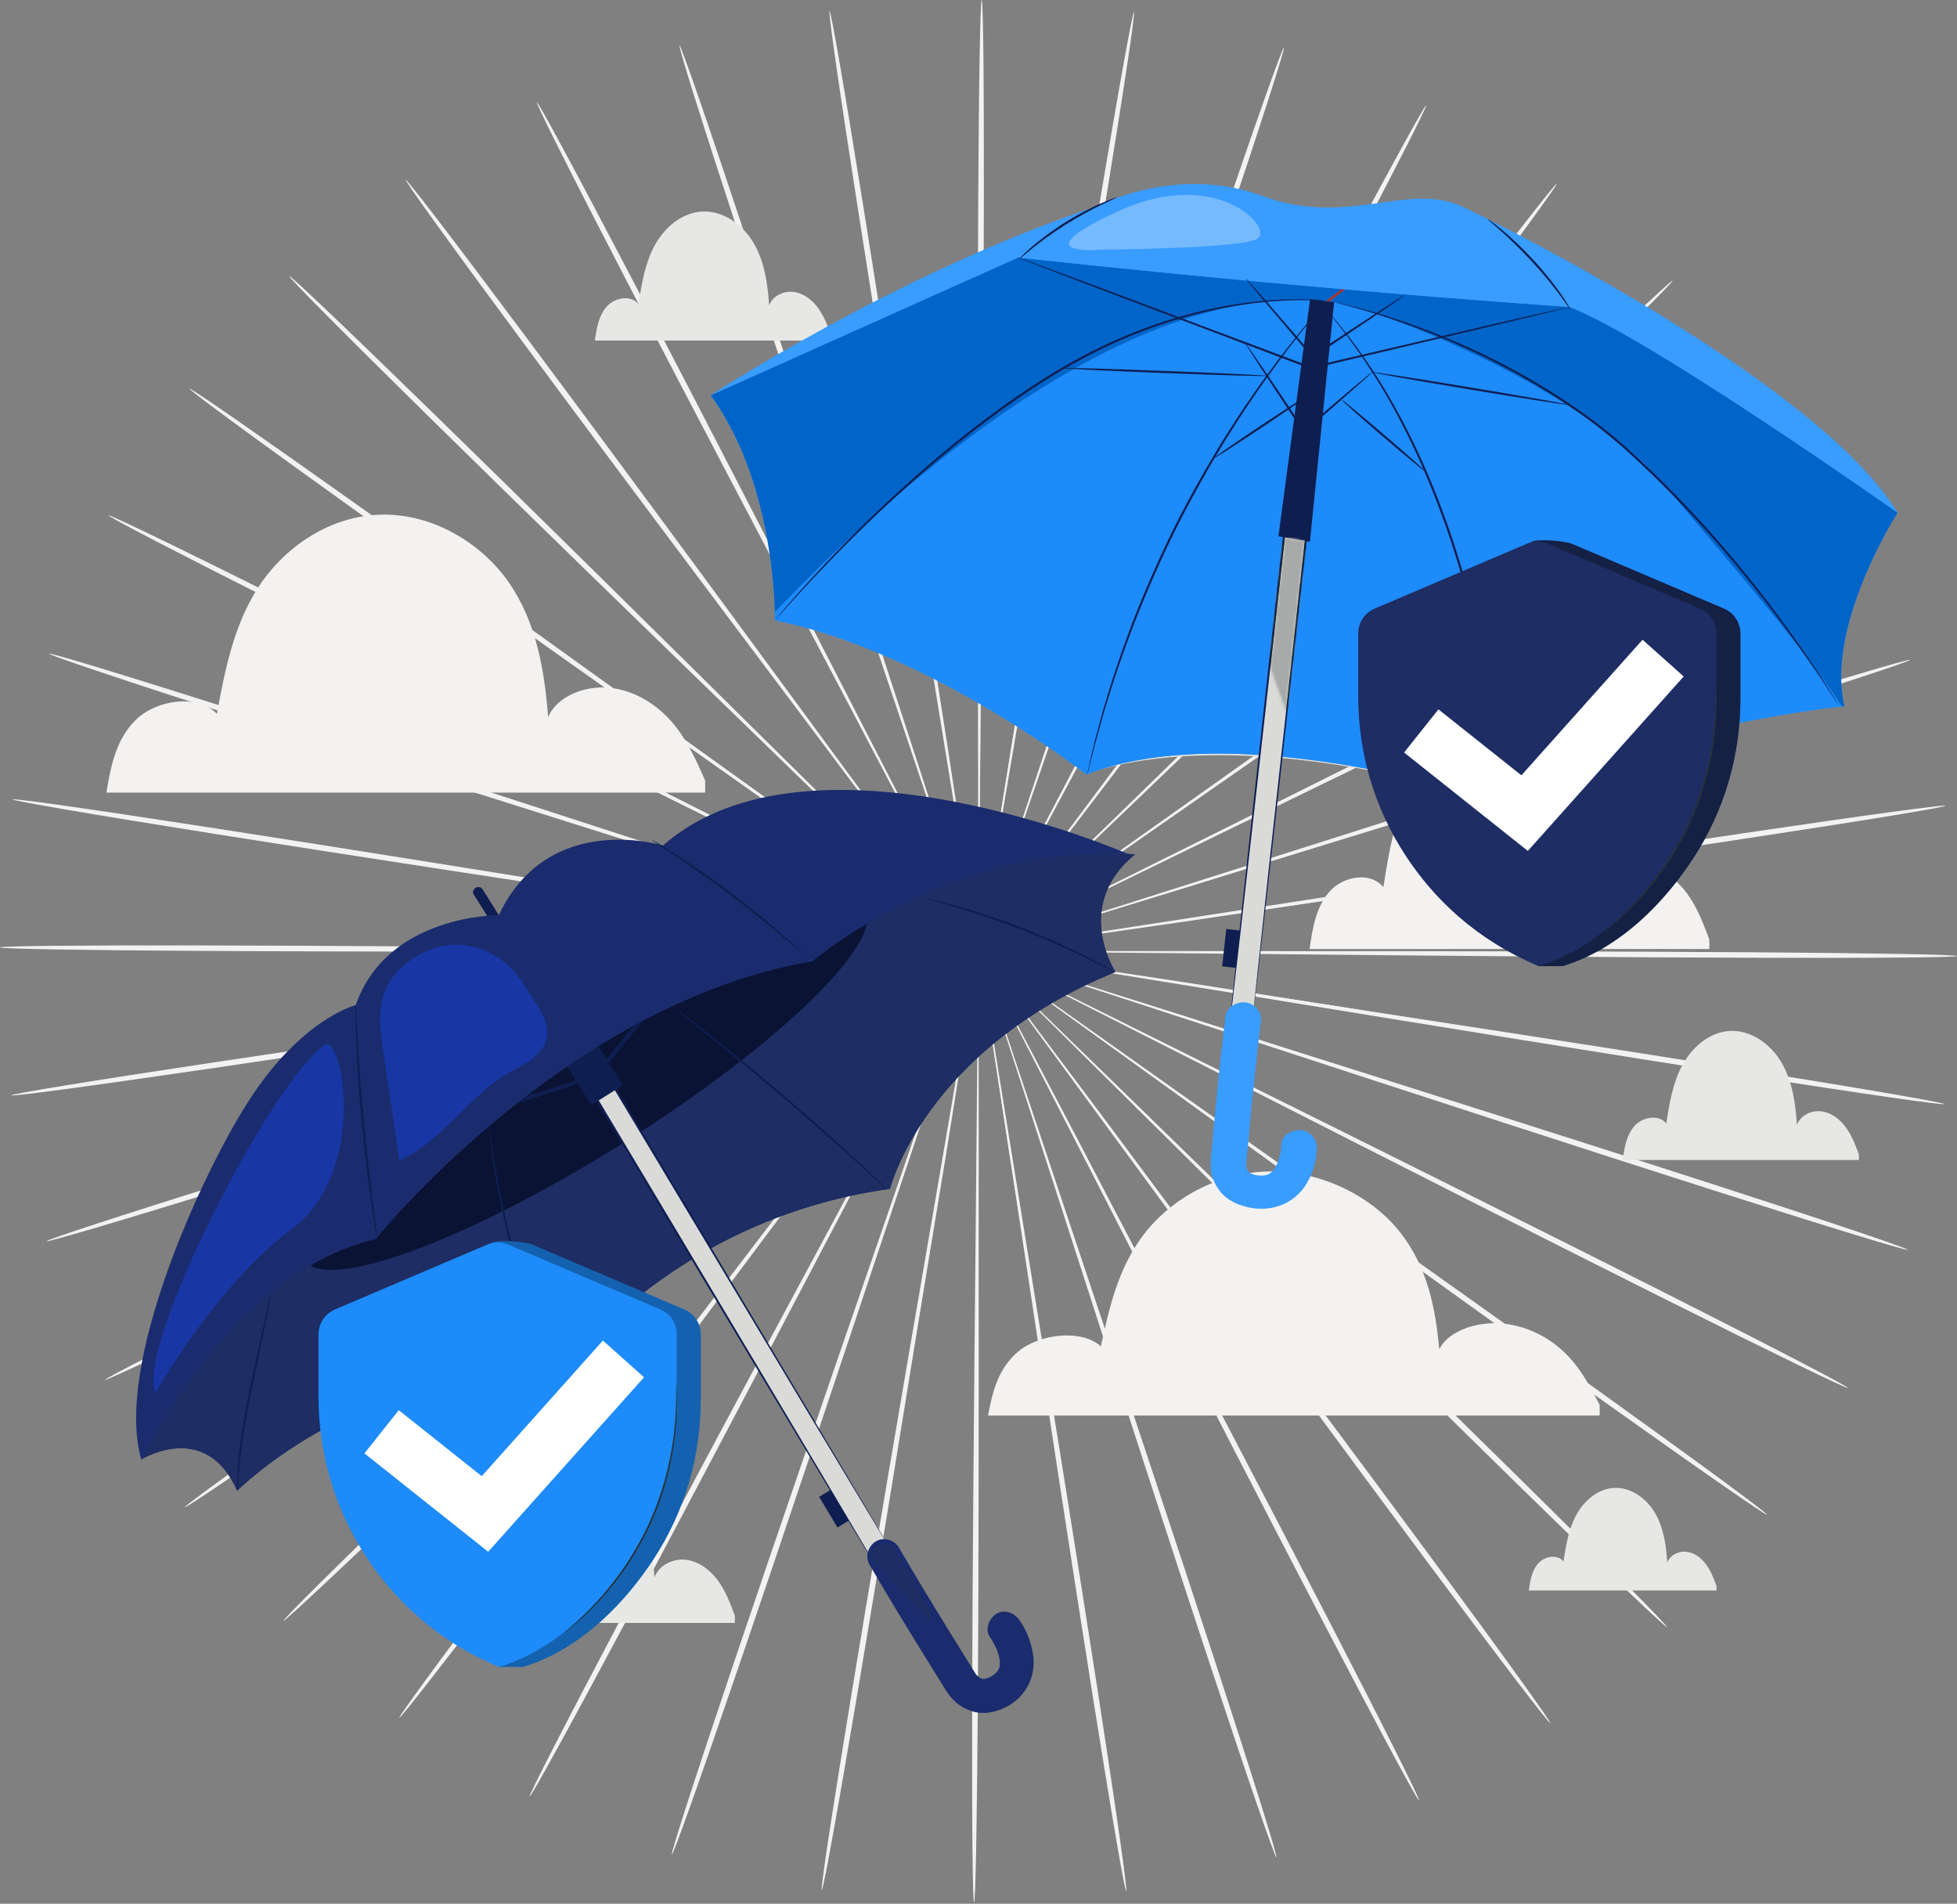
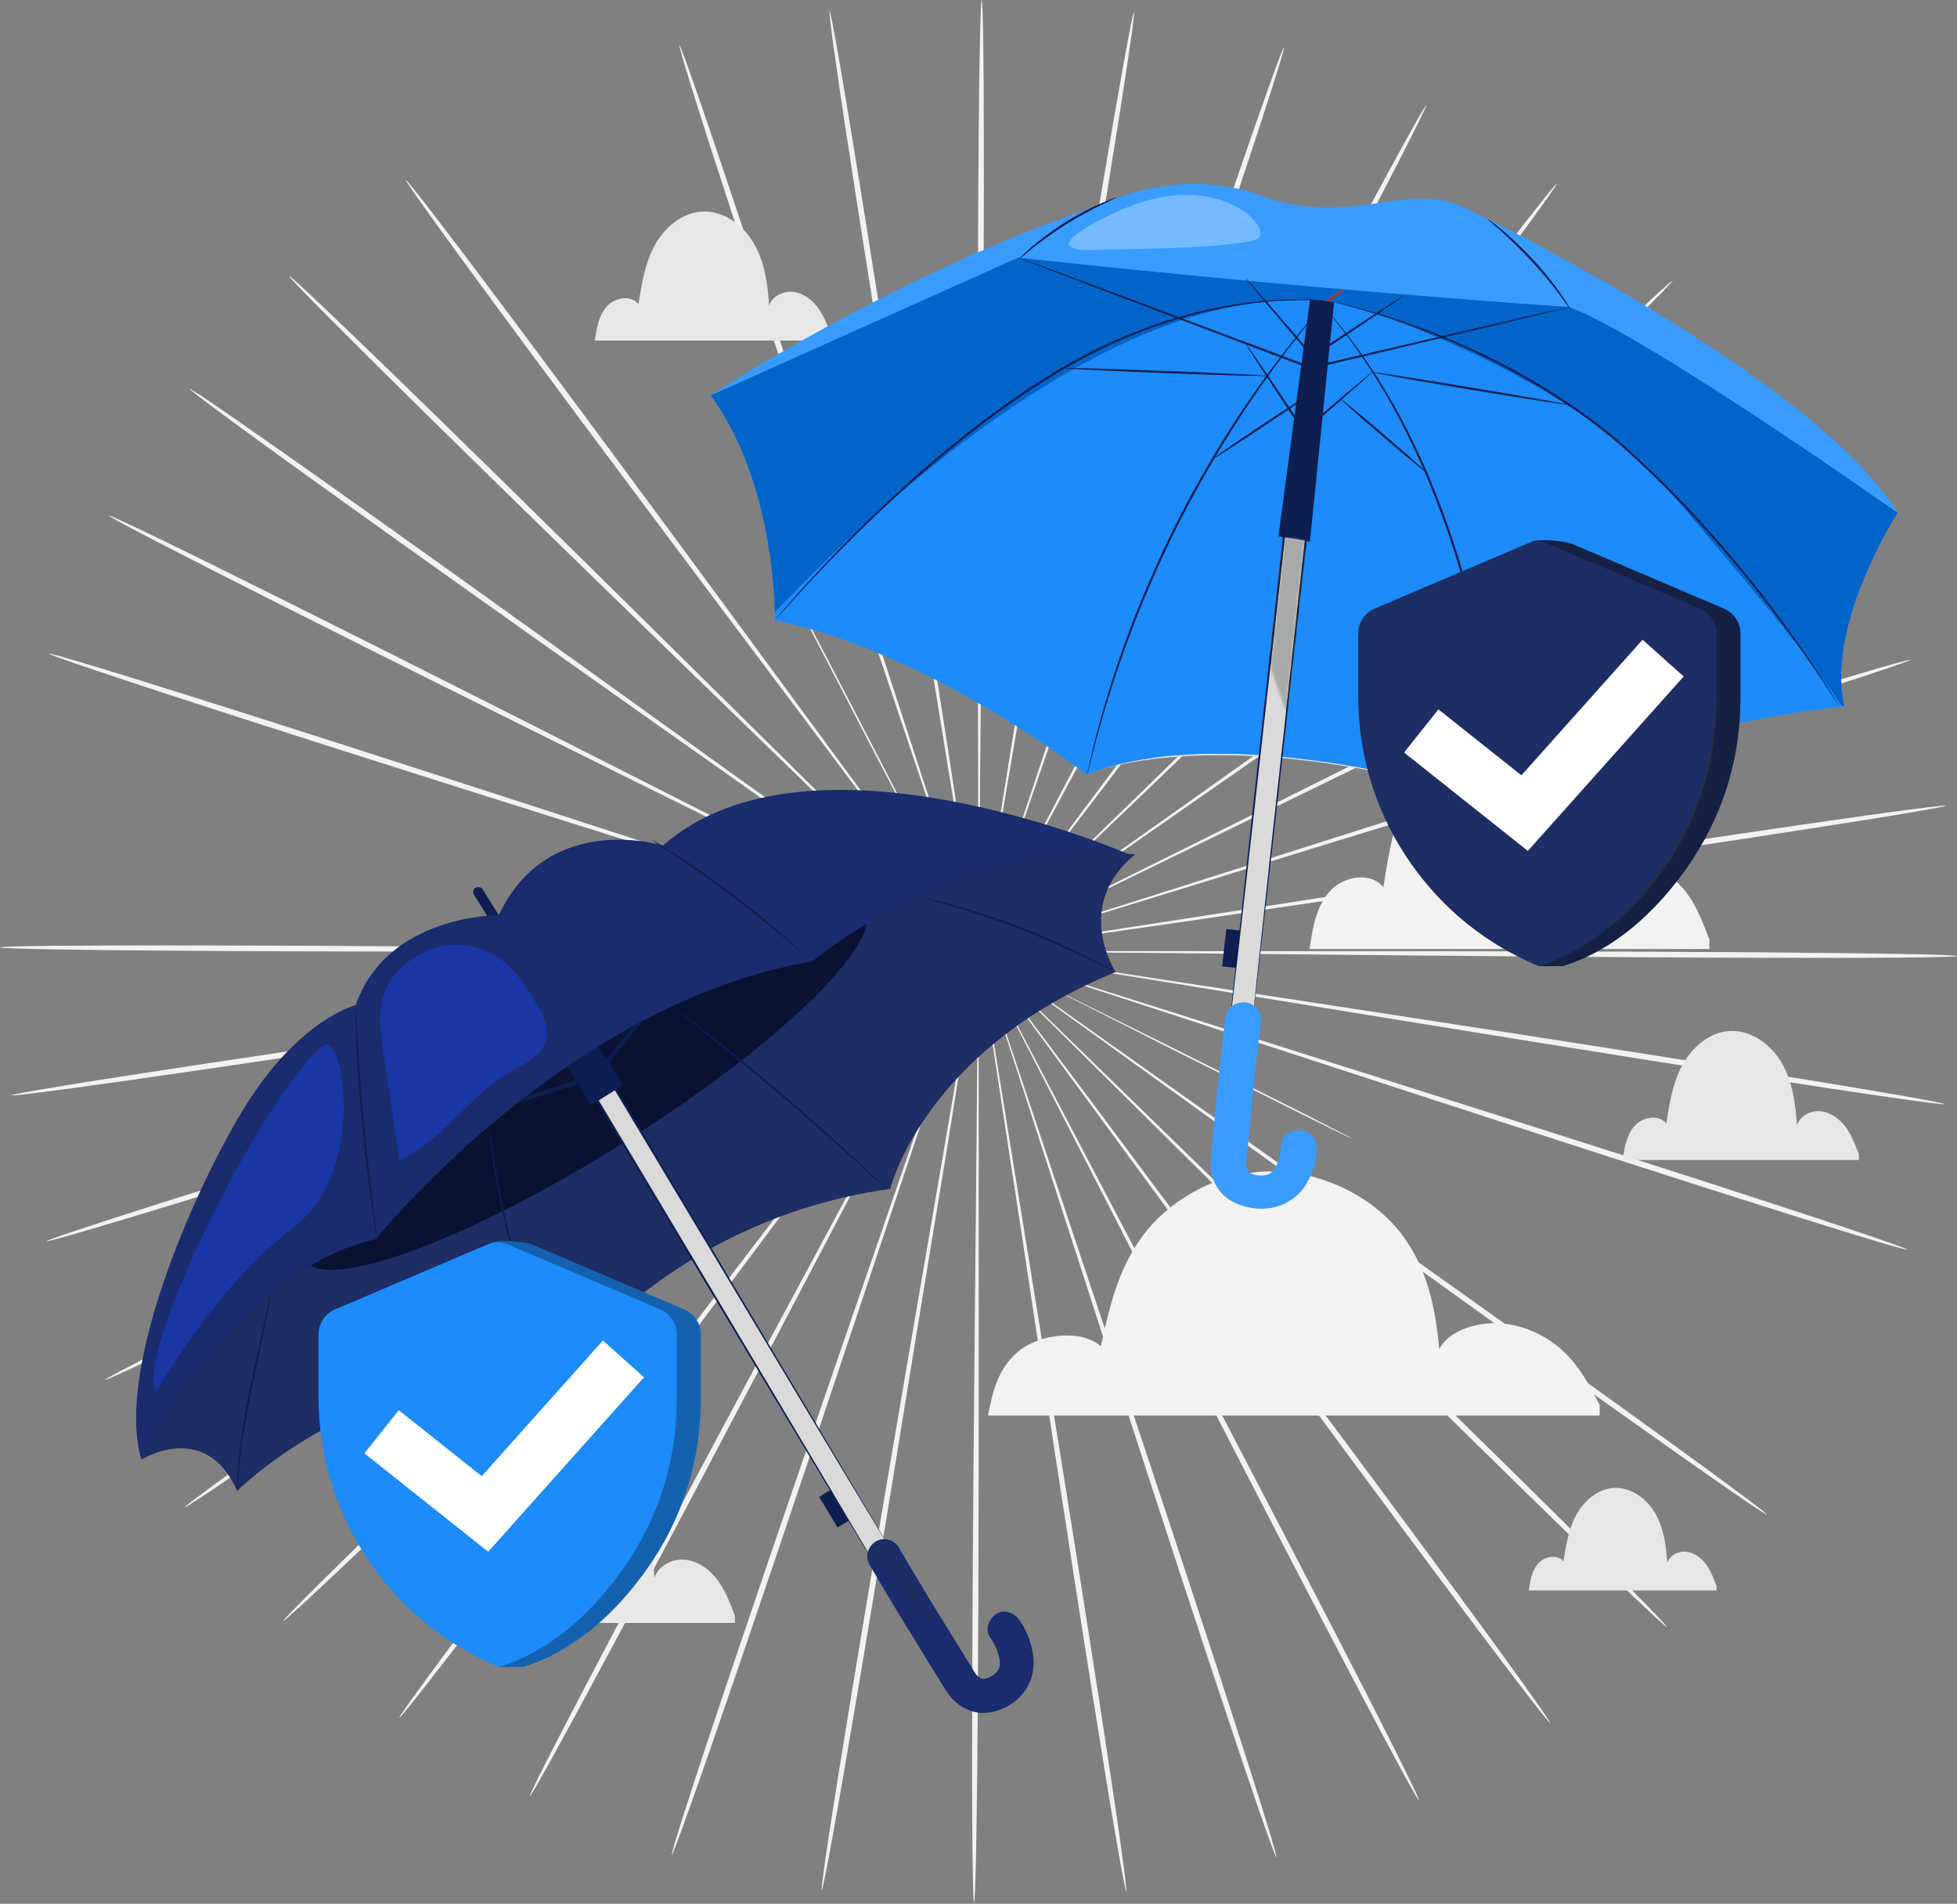
<svg xmlns="http://www.w3.org/2000/svg" width="768" height="747" viewBox="0 0 768 747" fill="none">
  <rect x="0" y="0" width="768" height="747" fill="#808080" stroke="none" />
  <g clip-path="url(#clip0_196_21314)">
    <path d="M493.429 374.327C417.592 373.618 348.963 372.976 299.218 372.511C274.403 372.396 254.313 372.301 240.363 372.235C233.452 372.251 228.074 372.262 224.361 372.272C222.568 372.294 221.188 372.314 220.199 372.326C219.262 372.347 218.781 372.373 218.781 372.402C218.781 372.429 219.26 372.46 220.198 372.49C221.187 372.515 222.568 372.545 224.359 372.587C228.072 372.632 233.45 372.698 240.36 372.783C254.31 372.857 274.4 372.963 299.215 373.093C348.963 373.124 417.593 373.167 493.433 373.214C569.236 373.206 637.879 373.304 687.573 373.661C712.419 373.835 732.526 374.063 746.423 374.323C753.371 374.454 758.766 374.59 762.424 374.729C766.082 374.867 768.003 375.007 768.003 375.139C768.002 375.272 766.08 375.393 762.421 375.494C758.761 375.595 753.365 375.679 746.417 375.738C732.516 375.861 712.407 375.89 687.561 375.816C637.868 375.677 569.227 375.09 493.429 374.327Z" fill="#F3F2F1" />
    <path d="M491.918 390.959C417.116 378.798 349.425 367.795 300.359 359.818C275.864 355.957 256.033 352.832 242.263 350.661C235.432 349.635 230.118 348.836 226.449 348.286C224.673 348.038 223.307 347.85 222.327 347.714C221.398 347.595 220.919 347.548 220.914 347.577C220.909 347.606 221.379 347.709 222.299 347.882C223.273 348.056 224.63 348.297 226.394 348.609C230.055 349.217 235.355 350.095 242.168 351.225C255.937 353.406 275.764 356.546 300.258 360.424C349.396 367.964 417.189 378.366 492.101 389.859C566.984 401.292 634.78 411.748 683.812 419.604C708.329 423.529 728.155 426.794 741.841 429.152C748.683 430.333 753.991 431.285 757.583 431.974C761.174 432.666 763.048 433.095 763.026 433.229C763.003 433.362 761.085 433.193 757.454 432.743C753.822 432.293 748.479 431.561 741.603 430.572C727.854 428.596 707.983 425.589 683.451 421.764C634.383 414.123 566.671 403.17 491.918 390.959Z" fill="#F3F2F1" />
    <path d="M487.743 407.156C415.847 383.694 350.785 362.465 303.626 347.075C280.06 339.515 260.985 333.392 247.737 329.142C241.158 327.084 236.04 325.482 232.504 324.376C230.791 323.863 229.473 323.466 228.527 323.183C227.627 322.924 227.162 322.805 227.152 322.832C227.143 322.861 227.59 323.035 228.471 323.349C229.405 323.669 230.706 324.114 232.396 324.693C235.913 325.854 241.005 327.534 247.549 329.692C260.794 333.953 279.866 340.09 303.423 347.669C350.729 362.634 415.99 383.278 488.107 406.091C560.203 428.837 625.46 449.538 672.606 464.802C696.182 472.43 715.231 478.69 728.363 483.117C734.93 485.329 740.016 487.082 743.45 488.315C746.883 489.548 748.665 490.261 748.622 490.389C748.577 490.52 746.71 490.06 743.196 489.061C739.683 488.061 734.523 486.522 727.894 484.495C714.636 480.441 695.5 474.432 671.894 466.899C624.675 451.844 559.584 430.659 487.743 407.156Z" fill="#F3F2F1" />
-     <path d="M481.003 422.494C413.799 388.337 352.98 357.426 308.899 335.021C286.851 323.948 269.004 314.984 256.61 308.761C250.447 305.721 245.651 303.355 242.34 301.723C240.732 300.953 239.494 300.36 238.606 299.935C237.762 299.541 237.321 299.352 237.307 299.377C237.294 299.403 237.706 299.643 238.527 300.086C239.396 300.543 240.61 301.183 242.185 302.013C245.47 303.696 250.228 306.132 256.342 309.265C268.731 315.497 286.571 324.474 308.611 335.561C352.9 357.577 414.005 387.949 481.526 421.513C549.04 455.008 610.13 485.434 654.218 507.718C676.265 518.855 694.065 527.949 706.319 534.325C712.445 537.513 717.185 540.02 720.378 541.761C723.57 543.503 725.215 544.476 725.152 544.595C725.088 544.715 723.319 543.972 720.013 542.446C716.706 540.92 711.861 538.61 705.643 535.593C693.208 529.559 675.284 520.696 653.191 509.646C609.001 487.556 548.147 456.685 481.003 422.494Z" fill="#F3F2F1" />
    <path d="M471.868 436.621C410.984 392.673 355.886 352.902 315.95 324.075C295.955 309.789 279.768 298.224 268.528 290.194C262.93 286.255 258.574 283.19 255.565 281.074C254.1 280.069 252.973 279.296 252.166 278.741C251.394 278.223 250.989 277.969 250.971 277.992C250.954 278.016 251.323 278.315 252.061 278.878C252.848 279.461 253.943 280.277 255.366 281.336C258.341 283.497 262.648 286.626 268.183 290.649C279.417 298.688 295.595 310.263 315.58 324.562C355.786 353.036 411.254 392.316 472.547 435.724C533.845 479.065 589.29 518.396 629.252 547.104C649.235 561.454 665.355 573.142 676.432 581.3C681.97 585.38 686.248 588.578 689.122 590.782C691.995 592.987 693.463 594.199 693.381 594.308C693.299 594.416 691.67 593.415 688.649 591.407C685.629 589.397 681.216 586.378 675.559 582.453C664.247 574.605 647.968 563.129 627.924 548.859C587.828 520.327 532.689 480.594 471.868 436.621Z" fill="#F3F2F1" />
    <path d="M460.581 449.189C407.469 396.572 359.407 348.958 324.569 314.444C307.103 297.31 292.965 283.439 283.147 273.806C278.247 269.069 274.435 265.384 271.803 262.839C270.516 261.625 269.526 260.689 268.817 260.018C268.138 259.391 267.78 259.079 267.759 259.099C267.738 259.119 268.055 259.472 268.695 260.137C269.376 260.833 270.328 261.805 271.565 263.067C274.157 265.651 277.911 269.394 282.735 274.203C292.547 283.841 306.676 297.721 324.128 314.867C359.289 349.072 407.794 396.261 461.396 448.406C515.01 500.486 563.486 547.72 598.367 582.119C615.812 599.316 629.863 613.297 639.5 623.032C644.319 627.897 648.035 631.703 650.519 634.314C653.005 636.927 654.261 638.347 654.163 638.44C654.065 638.535 652.617 637.3 649.955 634.859C647.292 632.417 643.415 628.769 638.456 624.037C628.537 614.572 614.294 600.776 596.777 583.65C561.737 549.404 513.624 501.819 460.581 449.189Z" fill="#F3F2F1" />
    <path d="M447.425 459.896C403.38 399.891 363.522 345.59 334.632 306.23C320.121 286.665 308.375 270.825 300.218 259.825C296.135 254.407 292.958 250.189 290.765 247.277C289.689 245.883 288.861 244.81 288.268 244.04C287.697 243.317 287.393 242.955 287.369 242.973C287.345 242.989 287.602 243.384 288.126 244.14C288.689 244.931 289.474 246.034 290.493 247.467C292.641 250.411 295.749 254.677 299.745 260.157C307.896 271.161 319.63 287.008 334.128 306.584C363.384 345.688 403.748 399.634 448.352 459.247C492.981 518.797 533.308 572.785 562.26 612.038C576.74 631.661 588.383 647.596 596.344 658.669C600.325 664.206 603.387 668.526 605.422 671.482C607.46 674.439 608.474 676.031 608.362 676.109C608.249 676.188 607.017 674.749 604.778 671.935C602.538 669.12 599.291 664.93 595.149 659.506C586.867 648.659 575.003 632.877 560.442 613.311C531.308 574.184 491.399 519.905 447.425 459.896Z" fill="#F3F2F1" />
    <path d="M432.711 468.479C398.864 402.519 368.234 342.829 346.032 299.561C334.847 278.03 325.793 260.602 319.504 248.499C316.345 242.525 313.884 237.877 312.186 234.667C311.347 233.129 310.702 231.942 310.239 231.093C309.792 230.291 309.548 229.887 309.522 229.9C309.495 229.914 309.685 230.344 310.082 231.17C310.509 232.037 311.108 233.246 311.884 234.817C313.531 238.051 315.915 242.736 318.978 248.756C325.257 260.864 334.299 278.3 345.468 299.837C368.075 342.906 399.266 402.321 433.734 467.978C468.235 533.577 499.383 593.027 521.664 636.197C532.809 657.781 541.746 675.29 547.825 687.436C550.867 693.509 553.194 698.241 554.73 701.471C556.267 704.702 557.011 706.427 556.886 706.488C556.762 706.55 555.776 704.942 554.016 701.822C552.257 698.701 549.723 694.07 546.505 688.084C540.067 676.111 530.89 658.721 519.654 637.183C497.172 594.111 466.488 534.432 432.711 468.479Z" fill="#F3F2F1" />
    <path d="M416.791 474.714C394.045 404.398 373.46 340.766 358.54 294.644C350.979 271.671 344.858 253.075 340.608 240.16C338.453 233.778 336.776 228.813 335.619 225.383C335.04 223.735 334.594 222.465 334.274 221.555C333.962 220.696 333.787 220.26 333.758 220.268C333.729 220.278 333.847 220.732 334.106 221.608C334.387 222.529 334.782 223.816 335.294 225.485C336.395 228.93 337.992 233.921 340.044 240.337C344.284 253.254 350.389 271.854 357.93 294.832C373.286 340.82 394.472 404.265 417.882 474.374C441.337 544.431 462.474 607.902 477.489 653.942C485.001 676.962 490.992 695.619 495.03 708.543C497.049 715.007 498.582 720.037 499.575 723.46C500.569 726.885 501.024 728.703 500.891 728.745C500.759 728.787 500.043 727.047 498.81 723.698C497.577 720.349 495.826 715.386 493.616 708.982C489.196 696.175 482.948 677.598 475.337 654.61C460.108 608.637 439.469 545.011 416.791 474.714Z" fill="#F3F2F1" />
    <path d="M400.056 478.433C388.975 405.516 378.948 339.529 371.679 291.7C367.932 267.857 364.898 248.555 362.792 235.153C361.698 228.52 360.846 223.361 360.259 219.797C359.954 218.08 359.719 216.758 359.552 215.81C359.383 214.914 359.28 214.457 359.251 214.461C359.222 214.465 359.265 214.932 359.378 215.837C359.508 216.789 359.69 218.119 359.925 219.846C360.455 223.418 361.224 228.591 362.211 235.238C364.308 248.644 367.326 267.947 371.056 291.791C378.774 339.555 389.422 405.45 401.189 478.266C413.008 551.036 423.604 616.95 430.978 664.712C434.67 688.593 437.566 707.934 439.461 721.317C440.41 728.007 441.109 733.209 441.537 736.742C441.965 740.276 442.119 742.141 441.983 742.162C441.844 742.183 441.421 740.357 440.746 736.859C440.071 733.362 439.145 728.194 438 721.532C435.71 708.208 432.547 688.907 428.754 665.042C421.158 617.313 411.073 551.322 400.056 478.433Z" fill="#F3F2F1" />
    <path d="M382.926 479.565C383.608 405.858 384.227 339.159 384.674 290.812C384.779 266.694 384.864 247.169 384.923 233.611C384.902 226.895 384.886 221.667 384.875 218.059C384.849 216.316 384.83 214.975 384.817 214.013C384.793 213.103 384.767 212.635 384.738 212.635C384.709 212.635 384.679 213.102 384.647 214.013C384.624 214.975 384.592 216.316 384.55 218.057C384.505 221.666 384.441 226.893 384.359 233.609C384.291 247.168 384.195 266.691 384.076 290.81C384.074 339.159 384.073 405.862 384.071 479.569C384.126 553.24 384.068 619.955 383.732 668.251C383.568 692.4 383.344 711.942 383.085 725.449C382.955 732.201 382.818 737.446 382.679 741.001C382.539 744.556 382.396 746.423 382.259 746.421C382.122 746.421 381.998 744.553 381.891 740.996C381.785 737.441 381.696 732.196 381.629 725.443C381.495 711.934 381.453 692.39 381.513 668.242C381.625 619.944 382.187 553.232 382.926 479.565Z" fill="#F3F2F1" />
    <path d="M365.81 478.106C378.275 405.4 389.556 339.606 397.731 291.913C401.688 268.105 404.893 248.829 407.116 235.444C408.168 228.805 408.986 223.639 409.551 220.072C409.803 218.347 409.996 217.019 410.136 216.067C410.258 215.163 410.305 214.699 410.276 214.694C410.247 214.689 410.141 215.145 409.962 216.04C409.786 216.985 409.538 218.305 409.216 220.021C408.596 223.578 407.694 228.731 406.536 235.352C404.301 248.735 401.083 268.008 397.107 291.815C389.381 339.577 378.722 405.471 366.942 478.285C355.228 551.071 344.511 616.968 336.457 664.626C332.436 688.455 329.088 707.728 326.67 721.03C325.46 727.681 324.484 732.841 323.777 736.332C323.068 739.823 322.626 741.644 322.489 741.621C322.352 741.601 322.524 739.735 322.986 736.206C323.447 732.677 324.197 727.483 325.208 720.801C327.234 707.435 330.313 688.122 334.235 664.277C342.067 616.584 353.294 550.767 365.81 478.106Z" fill="#F3F2F1" />
    <path d="M349.143 474.059C373.238 404.17 395.042 340.923 410.845 295.079C418.609 272.171 424.896 253.628 429.263 240.749C431.376 234.354 433.02 229.379 434.155 225.943C434.684 224.277 435.089 222.995 435.382 222.076C435.647 221.203 435.769 220.749 435.74 220.741C435.711 220.731 435.531 221.166 435.211 222.021C434.882 222.93 434.425 224.195 433.83 225.837C432.639 229.257 430.913 234.206 428.696 240.567C424.319 253.442 418.018 271.981 410.235 294.883C394.866 340.869 373.666 404.308 350.24 474.411C326.88 544.498 305.624 607.933 289.948 653.764C282.115 676.68 275.684 695.199 271.139 707.964C268.867 714.348 267.066 719.292 265.799 722.63C264.533 725.969 263.8 727.7 263.667 727.657C263.533 727.615 264.006 725.8 265.032 722.384C266.058 718.969 267.638 713.954 269.721 707.509C273.882 694.622 280.053 676.019 287.789 653.071C303.251 607.171 325.006 543.897 349.143 474.059Z" fill="#F3F2F1" />
    <path d="M333.355 467.518C368.46 402.181 400.226 343.054 423.252 300.196C434.63 278.762 443.842 261.409 450.238 249.361C453.362 243.368 455.792 238.707 457.469 235.487C458.262 233.923 458.871 232.72 459.308 231.858C459.712 231.035 459.907 230.607 459.881 230.595C459.854 230.582 459.608 230.982 459.152 231.78C458.681 232.625 458.025 233.804 457.171 235.338C455.443 238.531 452.938 243.156 449.719 249.1C443.314 261.144 434.09 278.49 422.694 299.916C400.07 342.975 368.857 402.38 334.367 468.026C299.944 533.664 268.678 593.055 245.777 635.918C234.332 657.351 224.987 674.658 218.434 686.571C215.157 692.526 212.58 697.136 210.79 700.24C209.002 703.343 208 704.943 207.878 704.882C207.754 704.819 208.517 703.1 210.086 699.886C211.654 696.67 214.029 691.961 217.129 685.914C223.329 673.826 232.436 656.401 243.792 634.922C266.494 591.959 298.219 532.797 333.355 467.518Z" fill="#F3F2F1" />
    <path d="M318.816 458.649C363.997 399.449 404.884 345.874 434.52 307.042C449.207 287.601 461.096 271.861 469.351 260.931C473.4 255.489 476.55 251.253 478.727 248.328C479.759 246.904 480.555 245.809 481.126 245.023C481.658 244.272 481.919 243.879 481.894 243.862C481.87 243.846 481.562 244.204 480.984 244.923C480.383 245.687 479.545 246.751 478.457 248.136C476.235 251.027 473.017 255.215 468.883 260.597C460.618 271.521 448.718 287.252 434.018 306.684C404.747 345.778 364.364 399.71 319.739 459.309C275.184 518.911 234.749 572.822 205.236 611.677C190.483 631.109 178.468 646.782 170.08 657.552C165.886 662.939 162.6 667.099 160.332 669.892C158.065 672.686 156.819 674.114 156.707 674.033C156.596 673.955 157.625 672.371 159.691 669.433C161.755 666.497 164.859 662.204 168.893 656.705C176.962 645.707 188.759 629.878 203.43 610.388C232.76 571.402 273.61 517.787 318.816 458.649Z" fill="#F3F2F1" />
    <path d="M305.878 447.689C359.982 396.037 408.944 349.294 444.434 315.413C462.054 298.43 476.316 284.679 486.221 275.131C491.092 270.367 494.883 266.659 497.499 264.099C498.749 262.848 499.709 261.885 500.398 261.197C501.045 260.536 501.366 260.187 501.344 260.166C501.323 260.145 500.961 260.454 500.276 261.076C499.561 261.74 498.562 262.667 497.265 263.868C494.608 266.389 490.759 270.041 485.814 274.733C475.903 284.274 461.629 298.014 444 314.987C408.826 349.18 360.303 396.352 306.684 448.478C253.133 500.619 204.56 547.761 169.189 581.683C151.506 598.649 137.13 612.314 127.119 621.686C122.114 626.372 118.201 629.986 115.516 632.402C112.829 634.821 111.37 636.041 111.273 635.947C111.175 635.852 112.445 634.443 114.957 631.854C117.467 629.266 121.219 625.495 126.085 620.672C135.815 611.027 150.003 597.176 167.613 580.14C202.828 546.063 251.76 499.273 305.878 447.689Z" fill="#F3F2F1" />
    <path d="M294.853 434.907C356.565 392.064 412.412 353.293 452.892 325.19C473.016 311.075 489.306 299.649 500.617 291.714C506.191 287.742 510.529 284.653 513.523 282.52C514.957 281.473 516.06 280.667 516.851 280.09C517.596 279.535 517.967 279.24 517.951 279.215C517.933 279.193 517.527 279.442 516.75 279.953C515.936 280.5 514.801 281.264 513.328 282.256C510.299 284.343 505.914 287.368 500.277 291.256C488.958 299.183 472.66 310.598 452.529 324.699C412.313 353.16 356.831 392.422 295.522 435.809C234.278 479.222 178.755 518.448 138.383 546.611C118.201 560.696 101.813 572.023 90.424 579.767C84.73 583.638 80.287 586.616 77.246 588.597C74.205 590.58 72.569 591.566 72.487 591.456C72.407 591.347 73.886 590.149 76.781 587.97C79.675 585.792 83.985 582.634 89.563 578.606C100.719 570.548 116.949 559.01 137.073 544.844C177.311 516.504 233.137 477.683 294.853 434.907Z" fill="#F3F2F1" />
    <path d="M286.011 420.613C353.858 387.676 415.256 357.869 459.76 336.263C481.905 325.379 499.834 316.568 512.282 310.45C518.426 307.374 523.208 304.981 526.508 303.328C528.093 302.513 529.312 301.884 530.187 301.434C531.011 300.998 531.425 300.762 531.412 300.736C531.399 300.71 530.957 300.894 530.106 301.281C529.215 301.698 527.971 302.28 526.356 303.034C523.03 304.637 518.209 306.957 512.017 309.94C499.563 316.048 481.628 324.847 459.476 335.715C415.177 357.715 354.061 388.066 286.528 421.606C219.054 455.179 157.904 485.488 113.5 507.17C91.299 518.015 73.29 526.711 60.795 532.63C54.548 535.588 49.679 537.854 46.358 539.349C43.036 540.843 41.26 541.568 41.197 541.448C41.135 541.326 42.788 540.367 45.998 538.655C49.206 536.942 53.971 534.477 60.128 531.347C72.442 525.082 90.33 516.152 112.484 505.218C156.787 483.34 218.171 453.481 286.011 420.613Z" fill="#F3F2F1" />
    <path d="M279.588 405.144C351.923 382.993 417.381 362.947 464.829 348.416C488.461 341.053 507.591 335.094 520.876 330.954C527.441 328.856 532.549 327.224 536.077 326.096C537.773 325.532 539.079 325.098 540.015 324.788C540.899 324.482 541.348 324.313 541.338 324.284C541.329 324.257 540.862 324.371 539.96 324.622C539.013 324.899 537.691 325.281 535.973 325.78C532.427 326.854 527.293 328.407 520.696 330.406C507.406 334.535 488.271 340.479 464.635 347.826C417.326 362.778 352.06 383.408 279.937 406.204C207.871 429.045 142.576 449.628 95.214 464.249C71.535 471.565 52.341 477.399 39.044 481.332C32.396 483.298 27.222 484.79 23.699 485.758C20.176 486.726 18.305 487.17 18.262 487.041C18.22 486.911 20.008 486.217 23.454 485.015C26.901 483.816 32.004 482.11 38.592 479.959C51.767 475.654 70.877 469.57 94.525 462.16C141.818 447.33 207.273 427.229 279.588 405.144Z" fill="#F3F2F1" />
    <path d="M275.75 388.882C350.769 378.067 418.658 368.279 467.867 361.185C492.396 357.529 512.253 354.568 526.042 352.512C532.866 351.444 538.176 350.614 541.842 350.04C543.607 349.743 544.968 349.515 545.942 349.351C546.865 349.187 547.335 349.087 547.331 349.058C547.326 349.029 546.847 349.071 545.916 349.182C544.935 349.309 543.567 349.486 541.79 349.716C538.115 350.233 532.792 350.984 525.954 351.949C512.162 353.994 492.303 356.94 467.77 360.579C418.632 368.11 350.838 378.501 275.922 389.983C201.055 401.515 133.242 411.854 84.103 419.052C59.534 422.655 39.636 425.482 25.869 427.332C18.984 428.259 13.632 428.942 9.997 429.358C6.362 429.777 4.442 429.929 4.42 429.796C4.4 429.662 6.279 429.249 9.876 428.591C13.473 427.932 18.79 427.029 25.643 425.913C39.352 423.678 59.209 420.592 83.763 416.891C132.867 409.478 200.759 399.636 275.75 388.882Z" fill="#F3F2F1" />
    <path d="M274.575 372.235C350.413 372.852 419.042 373.412 468.787 373.817C493.604 373.904 513.693 373.973 527.644 374.023C534.555 373.999 539.931 373.979 543.644 373.966C545.437 373.941 546.817 373.92 547.807 373.907C548.743 373.883 549.224 373.857 549.224 373.83C549.224 373.802 548.745 373.772 547.807 373.741C546.818 373.72 545.437 373.69 543.646 373.65C539.933 373.609 534.555 373.55 527.645 373.474C513.695 373.417 493.605 373.335 468.788 373.235C419.042 373.264 350.41 373.304 274.572 373.347C198.769 373.447 130.125 373.433 80.432 373.135C55.585 372.992 35.477 372.786 21.58 372.543C14.632 372.421 9.236 372.291 5.578 372.157C1.92 372.024 -0.001 371.887 1.53998e-07 371.754C0.001 371.62 1.922 371.498 5.581 371.392C9.241 371.286 14.637 371.196 21.585 371.128C35.485 370.989 55.594 370.935 80.441 370.98C130.134 371.059 198.777 371.563 274.575 372.235Z" fill="#F3F2F1" />
-     <path d="M276.064 355.6C350.881 367.668 418.587 378.589 467.663 386.505C492.163 390.337 511.999 393.437 525.772 395.592C532.603 396.609 537.918 397.401 541.589 397.947C543.365 398.192 544.731 398.38 545.711 398.513C546.64 398.632 547.119 398.677 547.124 398.648C547.129 398.619 546.659 398.516 545.738 398.344C544.765 398.172 543.406 397.934 541.642 397.622C537.981 397.021 532.678 396.148 525.865 395.027C512.093 392.863 492.261 389.748 467.763 385.899C418.614 378.42 350.809 368.102 275.882 356.7C200.983 345.361 133.174 334.988 84.132 327.191C59.611 323.297 39.779 320.057 26.091 317.714C19.246 316.544 13.938 315.598 10.346 314.912C6.753 314.227 4.879 313.799 4.901 313.665C4.923 313.532 6.841 313.699 10.473 314.145C14.105 314.59 19.451 315.315 26.326 316.294C40.079 318.255 59.953 321.236 84.491 325.032C133.568 332.612 201.295 343.483 276.064 355.6Z" fill="#F3F2F1" />
    <path d="M280.218 339.399C352.144 362.77 417.235 383.921 464.415 399.251C487.989 406.783 507.074 412.882 520.327 417.117C526.908 419.166 532.029 420.761 535.567 421.862C537.279 422.373 538.599 422.767 539.545 423.05C540.445 423.309 540.91 423.427 540.919 423.399C540.929 423.372 540.482 423.198 539.601 422.886C538.667 422.566 537.364 422.123 535.673 421.545C532.155 420.389 527.061 418.715 520.513 416.565C507.264 412.321 488.184 406.207 464.616 398.658C417.291 383.751 352.004 363.187 279.858 340.463C207.729 317.806 142.446 297.187 95.28 281.981C71.695 274.383 52.637 268.146 39.499 263.736C32.931 261.531 27.841 259.785 24.406 258.557C20.97 257.328 19.187 256.617 19.231 256.487C19.275 256.357 21.144 256.815 24.658 257.81C28.173 258.806 33.335 260.338 39.967 262.356C53.23 266.395 72.374 272.38 95.991 279.883C143.228 294.881 208.346 315.984 280.218 339.399Z" fill="#F3F2F1" />
    <path d="M286.938 324.051C354.187 358.127 415.044 388.964 459.156 411.314C481.217 422.359 499.078 431.301 511.479 437.509C517.647 440.542 522.445 442.9 525.759 444.529C527.368 445.298 528.606 445.89 529.494 446.314C530.34 446.706 530.78 446.894 530.795 446.869C530.808 446.843 530.394 446.603 529.574 446.161C528.704 445.705 527.49 445.068 525.911 444.238C522.625 442.561 517.865 440.13 511.747 437.006C499.35 430.788 481.497 421.833 459.444 410.772C415.126 388.813 353.981 358.514 286.417 325.034C218.858 291.622 157.73 261.272 113.612 239.043C91.551 227.932 73.739 218.86 61.477 212.499C55.347 209.318 50.603 206.816 47.409 205.08C44.214 203.343 42.567 202.37 42.631 202.251C42.694 202.132 44.463 202.872 47.772 204.393C51.081 205.916 55.929 208.22 62.151 211.23C74.594 217.249 92.529 226.089 114.636 237.112C158.856 259.148 219.749 289.944 286.938 324.051Z" fill="#F3F2F1" />
    <path d="M296.055 309.914C356.997 353.787 412.146 393.492 452.12 422.269C472.134 436.531 488.335 448.076 499.586 456.092C505.19 460.025 509.55 463.083 512.56 465.196C514.025 466.199 515.154 466.971 515.963 467.526C516.736 468.042 517.14 468.296 517.158 468.272C517.175 468.25 516.805 467.951 516.066 467.389C515.28 466.806 514.183 465.992 512.758 464.934C509.782 462.776 505.471 459.652 499.93 455.637C488.684 447.612 472.492 436.057 452.488 421.782C412.246 393.358 356.727 354.144 295.378 310.811C234.024 267.547 178.529 228.282 138.529 199.622C118.527 185.297 102.393 173.63 91.305 165.484C85.762 161.411 81.479 158.22 78.603 156.018C75.727 153.817 74.258 152.606 74.339 152.497C74.421 152.389 76.05 153.388 79.075 155.395C82.098 157.4 86.516 160.413 92.177 164.33C103.499 172.165 119.792 183.62 139.856 197.867C179.987 226.35 235.18 266.018 296.055 309.914Z" fill="#F3F2F1" />
    <path d="M307.324 297.332C360.503 349.884 408.629 397.441 443.512 431.912C460.998 449.023 475.154 462.877 484.985 472.498C489.891 477.228 493.708 480.91 496.345 483.453C497.632 484.665 498.622 485.599 499.333 486.268C500.013 486.897 500.372 487.207 500.394 487.186C500.413 487.167 500.097 486.815 499.455 486.149C498.772 485.455 497.82 484.485 496.582 483.224C493.985 480.644 490.227 476.905 485.397 472.102C475.572 462.475 461.426 448.612 443.951 431.487C408.746 397.327 360.18 350.196 306.512 298.117C252.829 246.103 204.294 198.926 169.368 164.569C151.901 147.395 137.831 133.432 128.182 123.708C123.357 118.848 119.637 115.046 117.148 112.437C114.66 109.829 113.402 108.411 113.499 108.316C113.598 108.222 115.046 109.454 117.712 111.893C120.378 114.333 124.26 117.976 129.225 122.702C139.156 132.153 153.417 145.933 170.956 163.037C206.042 197.241 254.214 244.767 307.324 297.332Z" fill="#F3F2F1" />
    <path d="M320.469 286.609C364.589 346.559 404.517 400.813 433.458 440.138C447.994 459.686 459.761 475.51 467.933 486.5C472.022 491.914 475.204 496.128 477.402 499.037C478.479 500.429 479.309 501.502 479.902 502.27C480.475 502.992 480.778 503.354 480.803 503.338C480.827 503.32 480.569 502.926 480.045 502.171C479.481 501.381 478.695 500.278 477.674 498.847C475.522 495.905 472.408 491.644 468.404 486.169C460.24 475.173 448.485 459.34 433.963 439.783C404.654 400.716 364.221 346.818 319.539 287.26C274.834 227.765 234.437 173.826 205.435 134.609C190.93 115.002 179.266 99.081 171.29 88.017C167.301 82.486 164.236 78.17 162.194 75.216C160.154 72.263 159.139 70.672 159.251 70.594C159.364 70.515 160.597 71.951 162.841 74.763C165.084 77.575 168.335 81.762 172.484 87.181C180.782 98.017 192.663 113.784 207.252 133.334C236.438 172.423 276.416 226.655 320.469 286.609Z" fill="#F3F2F1" />
-     <path d="M335.17 278.008C369.104 343.927 399.812 403.58 422.07 446.819C433.283 468.335 442.36 485.754 448.663 497.849C451.833 503.819 454.298 508.464 456 511.67C456.841 513.209 457.488 514.394 457.951 515.243C458.399 516.044 458.644 516.448 458.67 516.435C458.697 516.422 458.506 515.993 458.108 515.166C457.679 514.299 457.081 513.092 456.303 511.522C454.651 508.289 452.26 503.608 449.189 497.591C442.896 485.492 433.83 468.066 422.634 446.542C399.968 403.503 368.701 344.125 334.149 278.511C299.562 212.956 268.338 153.542 246 110.4C234.827 88.831 225.867 71.332 219.77 59.193C216.721 53.123 214.388 48.394 212.848 45.167C211.309 41.938 210.561 40.213 210.685 40.152C210.809 40.091 211.798 41.697 213.562 44.815C215.326 47.933 217.865 52.562 221.092 58.544C227.544 70.508 236.743 87.887 248.009 109.411C270.545 152.457 301.309 212.095 335.17 278.008Z" fill="#F3F2F1" />
    <path d="M351.083 271.755C373.92 342.042 394.589 405.648 409.57 451.752C417.16 474.715 423.305 493.305 427.573 506.213C429.735 512.592 431.419 517.555 432.581 520.984C433.162 522.632 433.61 523.9 433.93 524.81C434.244 525.669 434.419 526.105 434.448 526.097C434.477 526.087 434.358 525.634 434.099 524.757C433.816 523.836 433.419 522.551 432.906 520.882C431.8 517.436 430.197 512.449 428.137 506.036C423.881 493.124 417.75 474.53 410.178 451.562C394.761 405.595 373.494 342.174 349.993 272.094C326.444 202.068 305.224 138.621 290.15 92.6C282.607 69.592 276.592 50.941 272.538 38.021C270.509 31.561 268.97 26.533 267.973 23.109C266.975 19.686 266.518 17.867 266.652 17.827C266.783 17.785 267.501 19.522 268.737 22.872C269.975 26.219 271.733 31.18 273.952 37.579C278.388 50.382 284.661 68.952 292.3 91.929C307.59 137.884 328.313 201.486 351.083 271.755Z" fill="#F3F2F1" />
    <path d="M367.814 268.013C378.989 340.917 389.103 406.892 396.433 454.712C400.21 478.55 403.27 497.849 405.393 511.248C406.497 517.879 407.355 523.039 407.946 526.602C408.253 528.317 408.49 529.639 408.66 530.586C408.829 531.483 408.932 531.94 408.962 531.935C408.991 531.932 408.948 531.466 408.834 530.56C408.702 529.609 408.519 528.279 408.281 526.552C407.745 522.981 406.97 517.808 405.973 511.161C403.86 497.759 400.817 478.46 397.056 454.621C389.276 406.867 378.542 340.984 366.68 268.183C354.767 195.427 344.085 129.524 336.649 81.772C332.926 57.896 330.005 38.559 328.091 25.179C327.134 18.49 326.429 13.29 325.996 9.755C325.563 6.223 325.407 4.358 325.544 4.337C325.681 4.316 326.107 6.142 326.787 9.638C327.466 13.134 328.398 18.3 329.553 24.96C331.86 38.282 335.049 57.579 338.872 81.441C346.531 129.159 356.701 195.138 367.814 268.013Z" fill="#F3F2F1" />
    <path d="M384.938 266.862C384.352 340.568 383.819 407.269 383.433 455.616C383.359 479.734 383.302 499.259 383.26 512.817C383.289 519.535 383.311 524.761 383.326 528.369C383.355 530.112 383.376 531.453 383.392 532.414C383.414 533.325 383.443 533.792 383.47 533.792C383.499 533.792 383.53 533.326 383.56 532.414C383.583 531.453 383.612 530.112 383.652 528.371C383.692 524.761 383.75 519.535 383.824 512.819C383.872 499.26 383.943 479.735 384.033 455.618C383.97 407.269 383.887 340.566 383.794 266.859C383.644 193.186 383.615 126.473 383.888 78.175C384.022 54.027 384.22 34.484 384.463 20.977C384.583 14.224 384.713 8.981 384.848 5.425C384.983 1.87 385.123 0.003 385.26 0.003C385.397 0.003 385.524 1.872 385.635 5.427C385.747 8.984 385.842 14.229 385.918 20.982C386.069 34.49 386.136 54.035 386.106 78.183C386.058 126.481 385.582 193.192 384.938 266.862Z" fill="#F3F2F1" />
    <path d="M402.055 268.297C389.686 341.02 378.494 406.829 370.38 454.531C366.453 478.346 363.276 497.625 361.068 511.013C360.025 517.652 359.214 522.82 358.653 526.386C358.404 528.111 358.211 529.44 358.074 530.393C357.954 531.297 357.907 531.761 357.936 531.766C357.967 531.771 358.071 531.314 358.248 530.42C358.425 529.473 358.669 528.153 358.988 526.439C359.605 522.881 360.499 517.726 361.649 511.103C363.866 497.717 367.06 478.441 371.004 454.629C378.666 406.855 389.239 340.951 400.923 268.121C412.542 195.321 423.17 129.412 431.162 81.743C435.152 57.908 438.475 38.631 440.875 25.327C442.075 18.673 443.044 13.513 443.749 10.022C444.451 6.53 444.89 4.708 445.027 4.729C445.165 4.75 444.993 6.615 444.538 10.146C444.081 13.675 443.34 18.871 442.335 25.553C440.328 38.922 437.273 58.238 433.384 82.09C425.616 129.793 414.474 195.622 402.055 268.297Z" fill="#F3F2F1" />
    <path d="M418.728 272.324C394.728 342.243 373.008 405.517 357.265 451.382C349.529 474.299 343.268 492.851 338.92 505.735C336.815 512.132 335.176 517.11 334.046 520.549C333.52 522.214 333.115 523.497 332.826 524.416C332.56 525.289 332.438 525.743 332.467 525.753C332.496 525.761 332.676 525.326 332.996 524.469C333.322 523.563 333.779 522.297 334.372 520.652C335.559 517.232 337.278 512.28 339.486 505.915C343.845 493.036 350.122 474.488 357.876 451.578C373.182 405.574 394.299 342.107 417.633 271.975C440.898 201.859 462.07 138.397 477.686 92.546C485.488 69.621 491.894 51.094 496.422 38.322C498.686 31.937 500.481 26.989 501.743 23.649C503.005 20.31 503.735 18.576 503.869 18.62C504.002 18.662 503.532 20.477 502.51 23.894C501.489 27.311 499.916 32.329 497.842 38.775C493.697 51.669 487.55 70.278 479.846 93.236C464.445 139.156 442.773 202.457 418.728 272.324Z" fill="#F3F2F1" />
    <path d="M434.523 278.846C399.507 344.228 367.817 403.393 344.848 446.28C333.498 467.729 324.31 485.093 317.93 497.149C314.813 503.145 312.39 507.811 310.716 511.032C309.927 512.597 309.319 513.801 308.883 514.663C308.478 515.486 308.285 515.914 308.311 515.927C308.338 515.941 308.584 515.539 309.038 514.742C309.507 513.896 310.163 512.714 311.014 511.182C312.739 507.987 315.238 503.357 318.449 497.408C324.839 485.356 334.039 468 345.406 446.559C367.973 403.472 399.108 344.028 433.513 278.341C467.847 212.66 499.035 153.229 521.879 110.337C533.297 88.889 542.62 71.573 549.156 59.651C552.425 53.691 554.996 49.078 556.781 45.971C558.566 42.866 559.566 41.266 559.688 41.327C559.81 41.388 559.051 43.109 557.487 46.325C555.924 49.542 553.555 54.255 550.463 60.304C544.278 72.402 535.193 89.839 523.866 111.332C501.222 154.322 469.576 213.525 434.523 278.846Z" fill="#F3F2F1" />
    <path d="M449.076 287.697C403.972 346.953 363.156 400.578 333.57 439.448C318.91 458.907 307.042 474.66 298.8 485.601C294.758 491.049 291.614 495.289 289.442 498.217C288.411 499.641 287.617 500.738 287.047 501.524C286.515 502.275 286.255 502.669 286.279 502.685C286.303 502.703 286.61 502.343 287.187 501.624C287.787 500.86 288.625 499.794 289.712 498.408C291.931 495.514 295.142 491.322 299.269 485.934C307.518 475.001 319.399 459.255 334.073 439.805C363.293 400.676 403.605 346.693 448.153 287.04C492.629 227.382 532.995 173.421 562.455 134.528C577.182 115.079 589.178 99.39 597.55 88.61C601.739 83.219 605.021 79.054 607.283 76.258C609.547 73.462 610.79 72.032 610.902 72.111C611.013 72.192 609.988 73.775 607.926 76.715C605.863 79.656 602.766 83.952 598.74 89.456C590.686 100.466 578.909 116.307 564.264 135.816C534.984 174.838 494.205 228.504 449.076 287.697Z" fill="#F3F2F1" />
    <path d="M462.029 298.642C407.993 350.36 359.09 397.163 323.645 431.087C306.048 448.094 291.803 461.861 281.911 471.422C277.047 476.193 273.262 479.905 270.649 482.469C269.401 483.719 268.44 484.684 267.753 485.374C267.107 486.035 266.787 486.385 266.808 486.405C266.829 486.426 267.19 486.117 267.874 485.493C268.589 484.829 269.588 483.901 270.882 482.698C273.535 480.174 277.38 476.519 282.319 471.821C292.218 462.266 306.472 448.507 324.082 431.513C359.208 397.278 407.669 350.045 461.222 297.853C514.707 245.646 563.215 198.444 598.543 164.478C616.205 147.491 630.562 133.808 640.56 124.424C645.559 119.732 649.467 116.114 652.15 113.692C654.832 111.273 656.291 110.049 656.387 110.144C656.485 110.239 655.217 111.649 652.71 114.241C650.203 116.833 646.457 120.608 641.596 125.437C631.877 135.094 617.71 148.963 600.121 166.02C564.952 200.142 516.08 246.991 462.029 298.642Z" fill="#F3F2F1" />
    <path d="M473.072 311.41C411.416 354.329 355.619 393.17 315.176 421.322C295.072 435.462 278.796 446.909 267.494 454.857C261.926 458.835 257.593 461.93 254.6 464.067C253.167 465.116 252.066 465.923 251.275 466.502C250.532 467.056 250.161 467.354 250.178 467.378C250.196 467.401 250.601 467.15 251.378 466.638C252.19 466.09 253.325 465.325 254.796 464.331C257.822 462.239 262.204 459.21 267.835 455.315C279.142 447.375 295.426 435.94 315.541 421.812C355.719 393.303 411.149 353.972 472.402 310.507C533.587 267.021 589.061 227.726 629.395 199.513C649.558 185.402 665.932 174.056 677.31 166.298C682.999 162.418 687.438 159.435 690.477 157.449C693.514 155.464 695.15 154.476 695.232 154.586C695.312 154.693 693.834 155.894 690.943 158.076C688.051 160.258 683.746 163.421 678.173 167.457C667.028 175.529 650.812 187.087 630.708 201.279C590.505 229.667 534.732 268.558 473.072 311.41Z" fill="#F3F2F1" />
    <path d="M481.931 325.693C414.127 358.715 352.768 388.599 308.293 410.259C286.162 421.171 268.247 430.003 255.805 436.137C249.665 439.221 244.887 441.62 241.589 443.277C240.005 444.095 238.786 444.725 237.913 445.176C237.09 445.613 236.675 445.849 236.688 445.875C236.702 445.901 237.143 445.716 237.993 445.328C238.884 444.912 240.127 444.328 241.742 443.571C245.067 441.965 249.883 439.638 256.072 436.649C268.517 430.522 286.439 421.703 308.579 410.808C352.849 388.751 413.923 358.324 481.415 324.701C548.842 291.043 609.953 260.658 654.329 238.92C676.515 228.048 694.513 219.329 706.999 213.396C713.242 210.429 718.106 208.157 721.427 206.659C724.747 205.16 726.522 204.433 726.585 204.554C726.649 204.675 724.996 205.636 721.788 207.353C718.582 209.069 713.821 211.539 707.668 214.679C695.362 220.958 677.487 229.911 655.347 240.872C611.072 262.805 549.728 292.74 481.931 325.693Z" fill="#F3F2F1" />
    <path d="M488.375 341.153C416.069 363.396 350.637 383.522 303.209 398.113C279.587 405.506 260.466 411.489 247.186 415.644C240.624 417.751 235.517 419.391 231.991 420.523C230.296 421.089 228.99 421.524 228.054 421.836C227.172 422.142 226.723 422.312 226.733 422.34C226.741 422.369 227.207 422.253 228.109 422C229.056 421.724 230.378 421.34 232.095 420.838C235.639 419.761 240.772 418.199 247.367 416.194C260.65 412.049 279.777 406.079 303.406 398.703C350.693 383.691 415.932 362.979 488.024 340.094C560.062 317.163 625.329 296.499 672.67 281.817C696.341 274.472 715.525 268.614 728.818 264.665C735.464 262.689 740.635 261.19 744.158 260.219C747.677 259.246 749.549 258.801 749.592 258.93C749.634 259.06 747.846 259.756 744.402 260.962C740.958 262.166 735.856 263.879 729.271 266.038C716.102 270.359 697 276.466 673.362 283.907C626.088 298.795 560.661 318.978 488.375 341.153Z" fill="#F3F2F1" />
    <path d="M492.235 357.411C417.229 368.319 349.353 378.192 300.153 385.347C275.629 389.035 255.776 392.019 241.989 394.091C235.169 395.167 229.859 396.005 226.193 396.584C224.427 396.883 223.069 397.113 222.094 397.278C221.171 397.444 220.7 397.544 220.705 397.573C220.71 397.602 221.189 397.56 222.12 397.447C223.101 397.319 224.469 397.14 226.244 396.909C229.919 396.386 235.241 395.629 242.079 394.656C255.868 392.593 275.722 389.621 300.25 385.952C349.38 378.359 417.16 367.885 492.059 356.311C566.912 344.684 634.712 334.262 683.841 327.003C708.404 323.37 728.299 320.517 742.065 318.65C748.948 317.714 754.298 317.026 757.934 316.603C761.569 316.182 763.487 316.028 763.508 316.161C763.531 316.293 761.651 316.709 758.054 317.372C754.459 318.034 749.143 318.944 742.292 320.07C728.585 322.321 708.732 325.432 684.184 329.165C635.089 336.638 567.21 346.564 492.235 357.411Z" fill="#F3F2F1" />
-     <path d="M276.737 306.288C273.227 298.329 269.647 290.259 263.744 283.396C257.842 276.533 249.215 270.912 239.285 269.878C229.354 268.846 218.352 273.399 215.116 281.442C213.691 263.318 210.668 244.725 199.988 228.988C189.31 213.251 169.384 200.889 148.043 201.997C127.919 203.044 110.69 215.742 101.117 230.815C91.543 245.888 88.257 263.176 85.115 280.093C77.486 272.142 61.38 274.641 53.419 282.354C45.459 290.066 43.441 300.847 41.75 311.003H276.737V306.288Z" fill="#F3F2F1" />
    <path d="M670.812 368.689C668.47 362.434 666.08 356.091 662.139 350.698C658.198 345.305 652.438 340.886 645.809 340.074C639.179 339.264 631.834 342.841 629.673 349.162C628.721 334.919 626.703 320.306 619.574 307.938C612.443 295.571 599.14 285.856 584.892 286.728C571.456 287.549 559.955 297.528 553.561 309.374C547.17 321.22 544.977 334.807 542.878 348.103C537.786 341.854 527.032 343.818 521.718 349.879C516.402 355.94 515.056 364.412 513.926 372.394H670.812V368.689Z" fill="#F3F2F1" />
    <path d="M627.768 551.3C624.182 544.31 620.526 537.222 614.496 531.196C608.466 525.169 599.655 520.233 589.512 519.326C579.367 518.421 568.128 522.418 564.822 529.482C563.367 513.566 560.28 497.238 549.37 483.419C538.462 469.599 518.108 458.743 496.308 459.718C475.752 460.636 458.151 471.785 448.372 485.022C438.592 498.259 435.237 513.441 432.026 528.296C424.235 521.313 407.781 523.508 399.65 530.281C391.518 537.053 389.457 546.521 387.729 555.438H627.768V551.3Z" fill="#F3F2F1" />
    <path d="M326.153 131.447C324.769 127.752 323.356 124.004 321.027 120.817C318.699 117.63 315.297 115.019 311.378 114.54C307.459 114.061 303.12 116.175 301.843 119.91C301.282 111.493 300.089 102.858 295.876 95.55C291.663 88.244 283.802 82.502 275.383 83.018C267.443 83.502 260.646 89.4 256.869 96.399C253.093 103.399 251.796 111.427 250.556 119.283C247.548 115.592 241.193 116.751 238.053 120.333C234.912 123.914 234.117 128.921 233.449 133.637H326.153V131.447Z" fill="#E7E8E5" />
    <path d="M729.501 452.979C728.117 449.282 726.705 445.536 724.375 442.349C722.047 439.162 718.644 436.551 714.726 436.071C710.809 435.592 706.469 437.707 705.191 441.44C704.629 433.024 703.436 424.39 699.223 417.082C695.011 409.774 687.149 404.033 678.73 404.548C670.792 405.033 663.995 410.93 660.218 417.931C656.441 424.93 655.145 432.958 653.905 440.815C650.895 437.121 644.541 438.282 641.4 441.865C638.26 445.446 637.464 450.453 636.797 455.169H729.501V452.979Z" fill="#E7E8E5" />
    <path d="M288.393 633.991C286.595 629.193 284.762 624.327 281.739 620.19C278.716 616.053 274.298 612.665 269.212 612.043C264.126 611.419 258.492 614.165 256.834 619.013C256.104 608.087 254.555 596.877 249.087 587.39C243.616 577.903 233.412 570.45 222.483 571.119C212.176 571.749 203.352 579.405 198.449 588.491C193.547 597.578 191.863 608.002 190.254 618.2C186.348 613.407 178.099 614.913 174.022 619.563C169.944 624.212 168.912 630.711 168.045 636.834H288.393V633.991Z" fill="#E7E8E5" />
    <path d="M673.636 622.345C672.536 619.407 671.414 616.428 669.563 613.895C667.712 611.363 665.008 609.287 661.893 608.906C658.78 608.524 655.33 610.206 654.315 613.175C653.868 606.485 652.921 599.622 649.572 593.813C646.224 588.005 639.977 583.444 633.285 583.852C626.975 584.238 621.573 588.926 618.571 594.489C615.569 600.051 614.539 606.433 613.554 612.676C611.161 609.742 606.112 610.665 603.615 613.511C601.12 616.357 600.488 620.336 599.957 624.084H673.636V622.345Z" fill="#E7E8E5" />
    <path d="M304.107 243.416C304.107 243.416 305.104 191.258 278.922 155.097L399.522 101.057L567.159 101.871L682.616 145.84L744.694 201.185C744.694 201.185 716.286 245.325 723.79 277.109C723.79 277.109 644.699 284.589 591.796 315.616C591.796 315.616 487.253 280.143 426.347 303.886C426.347 303.886 364.752 255.577 304.107 243.416Z" fill="#399CFF" />
    <path d="M304.081 240.217C304.036 238.306 303.933 235.595 303.697 232.267C303.933 235.592 304.038 238.301 304.081 240.217ZM279.869 156.43C279.867 156.428 279.867 156.425 279.866 156.425C279.867 156.427 279.867 156.427 279.869 156.43ZM279.801 156.332C279.795 156.324 279.792 156.319 279.787 156.311C279.793 156.321 279.795 156.322 279.801 156.332ZM279.735 156.237C279.727 156.227 279.721 156.218 279.715 156.208C279.721 156.218 279.729 156.229 279.735 156.237ZM279.686 156.166C279.671 156.147 279.66 156.131 279.647 156.112C279.658 156.129 279.673 156.149 279.686 156.166ZM279.618 156.071C279.608 156.059 279.597 156.043 279.589 156.03C279.597 156.043 279.608 156.057 279.618 156.071ZM279.554 155.98C279.543 155.965 279.531 155.949 279.52 155.933C279.531 155.949 279.543 155.964 279.554 155.98ZM279.43 155.805C279.416 155.785 279.401 155.764 279.388 155.747C279.403 155.766 279.416 155.785 279.43 155.805ZM279.364 155.713C279.351 155.694 279.338 155.676 279.324 155.657C279.338 155.678 279.35 155.694 279.364 155.713ZM279.306 155.633C279.288 155.607 279.272 155.586 279.255 155.562C279.272 155.584 279.288 155.608 279.306 155.633ZM279.239 155.538C279.221 155.514 279.205 155.489 279.187 155.465C279.203 155.488 279.223 155.515 279.239 155.538ZM279.115 155.364C279.097 155.34 279.078 155.313 279.06 155.288C279.076 155.313 279.097 155.34 279.115 155.364ZM279.047 155.271C279.028 155.243 279.01 155.219 278.991 155.194C279.009 155.218 279.03 155.247 279.047 155.271ZM278.98 155.177C278.96 155.152 278.941 155.123 278.922 155.097C278.941 155.124 278.96 155.152 278.98 155.177Z" fill="#E0E1DE" />
    <path d="M723.147 277.173C723.572 277.13 723.79 277.109 723.79 277.109C723.79 277.109 723.57 277.13 723.147 277.173ZM616.015 120.477L615.977 120.462C615.989 120.469 616.002 120.472 616.015 120.477Z" fill="#E0E1DE" />
    <path d="M592.199 315.38C590.706 306.906 579.76 245.674 569.696 215.1C559.041 182.739 544.904 150.455 522.987 124.384L523.573 118.573C545.892 122.679 622.584 153.671 653.328 190.491C674.713 216.101 707.306 253.22 722.84 277.206C722.906 277.199 722.967 277.193 723.027 277.186C714.814 278.043 642.053 286.329 592.199 315.38ZM426.346 303.886C426.346 303.886 425.041 302.862 422.619 301.072C422.386 300.9 422.141 300.72 421.887 300.534C419.381 298.692 415.878 296.181 411.553 293.225C411.286 293.044 411.018 292.86 410.744 292.674C407.352 290.368 403.475 287.805 399.198 285.094C398.895 284.903 398.598 284.715 398.292 284.522C394.157 281.914 389.658 279.175 384.863 276.394C384.514 276.191 384.157 275.984 383.805 275.781C378.717 272.851 373.31 269.881 367.653 266.973C367.229 266.754 366.801 266.535 366.373 266.318C359.943 263.043 353.209 259.859 346.269 256.91C345.734 256.682 345.195 256.455 344.658 256.232C336.421 252.787 327.916 249.69 319.323 247.182C318.661 246.989 317.994 246.798 317.329 246.611C312.932 245.376 308.518 244.302 304.106 243.416C304.106 243.416 304.111 243.159 304.111 242.667C304.111 242.124 304.106 241.297 304.08 240.217C341.682 200.901 429.469 117.626 509.343 117.626C510.922 117.626 512.496 117.659 514.069 117.724L512.787 127.32C470.913 178.501 441.287 239.163 426.777 303.72C426.631 303.777 426.492 303.83 426.346 303.886ZM426.793 303.714C426.93 303.655 427.915 303.24 429.757 302.634C428.758 302.979 427.771 303.339 426.793 303.714ZM523.2 118.507L521.766 118.323L521.809 118.29C522.244 118.348 522.708 118.42 523.2 118.507Z" fill="#1D8BF9" />
    <path d="M303.697 232.267C302.486 215.258 297.801 182.102 279.869 156.43C297.809 182.114 302.49 215.271 303.697 232.267Z" fill="#1D8BF9" />
    <path d="M279.865 156.425C279.844 156.395 279.82 156.361 279.801 156.332C279.822 156.363 279.844 156.395 279.865 156.425Z" fill="#1D8BF9" />
    <path d="M279.646 156.112C279.635 156.095 279.627 156.086 279.617 156.071C279.625 156.084 279.636 156.099 279.646 156.112Z" fill="#1D8BF9" />
    <path d="M279.588 156.03C279.577 156.013 279.564 155.996 279.553 155.98C279.564 155.997 279.575 156.012 279.588 156.03Z" fill="#1D8BF9" />
    <path d="M279.451 155.835C279.444 155.825 279.435 155.814 279.43 155.804C279.436 155.814 279.444 155.825 279.451 155.835Z" fill="#1D8BF9" />
    <path d="M279.322 155.656C279.318 155.65 279.31 155.639 279.305 155.632C279.311 155.64 279.318 155.65 279.322 155.656Z" fill="#1D8BF9" />
    <path d="M279.254 155.562C279.25 155.552 279.245 155.547 279.238 155.538C279.245 155.546 279.25 155.554 279.254 155.562Z" fill="#1D8BF9" />
    <path d="M279.186 155.465C279.182 155.459 279.177 155.452 279.172 155.446C279.177 155.451 279.182 155.461 279.186 155.465Z" fill="#1D8BF9" />
    <path d="M279.125 155.38C279.12 155.373 279.118 155.37 279.113 155.364C279.116 155.369 279.12 155.375 279.125 155.38Z" fill="#1D8BF9" />
    <path d="M279.06 155.288C279.055 155.28 279.052 155.277 279.047 155.271C279.05 155.275 279.055 155.282 279.06 155.288Z" fill="#1D8BF9" />
    <path d="M278.99 155.193C278.985 155.187 278.983 155.185 278.979 155.177C278.983 155.184 278.987 155.189 278.99 155.193Z" fill="#1D8BF9" />
    <path d="M304.081 240.217C304.038 238.301 303.933 235.592 303.697 232.267C302.489 215.271 297.809 182.114 279.869 156.43C279.867 156.427 279.867 156.427 279.866 156.425C279.845 156.395 279.822 156.363 279.801 156.332C279.795 156.322 279.793 156.321 279.787 156.311C279.769 156.287 279.752 156.261 279.735 156.237C279.729 156.229 279.721 156.218 279.715 156.208C279.705 156.195 279.694 156.179 279.686 156.166C279.673 156.149 279.658 156.129 279.647 156.112C279.637 156.099 279.626 156.084 279.618 156.071C279.608 156.057 279.597 156.043 279.589 156.03C279.576 156.012 279.565 155.998 279.554 155.98C279.543 155.964 279.531 155.949 279.52 155.933C279.512 155.922 279.504 155.911 279.496 155.899C279.48 155.877 279.467 155.858 279.451 155.835C279.444 155.825 279.436 155.814 279.43 155.805C279.416 155.785 279.403 155.766 279.388 155.747C279.38 155.735 279.372 155.724 279.364 155.713C279.35 155.694 279.338 155.678 279.324 155.657C279.319 155.65 279.313 155.641 279.306 155.633C279.288 155.608 279.272 155.584 279.255 155.562C279.25 155.554 279.245 155.546 279.239 155.538C279.223 155.515 279.203 155.488 279.187 155.465C279.182 155.46 279.178 155.451 279.173 155.446C279.157 155.423 279.142 155.403 279.126 155.38C279.121 155.375 279.118 155.369 279.115 155.364C279.097 155.34 279.076 155.313 279.06 155.288C279.055 155.282 279.051 155.276 279.047 155.271C279.03 155.247 279.009 155.218 278.991 155.194C278.988 155.189 278.985 155.184 278.98 155.177C278.96 155.152 278.941 155.124 278.922 155.097L399.522 101.057C442.157 105.672 484.458 109.795 526.44 113.426L520.298 118.137L514.12 117.351L514.07 117.724C512.498 117.659 510.923 117.626 509.344 117.626C429.47 117.626 341.683 200.901 304.081 240.217ZM521.767 118.324L520.298 118.137C520.753 118.164 521.258 118.216 521.811 118.29L521.767 118.324Z" fill="#0064C8" />
    <path d="M722.842 277.206C707.307 253.22 674.714 216.101 653.329 190.491C622.585 153.671 545.893 122.679 523.574 118.573L523.576 118.553L523.201 118.507C522.709 118.42 522.245 118.348 521.811 118.29L527.9 113.553C557.422 116.098 586.778 118.402 615.976 120.462L616.015 120.477C647.19 132.377 744.693 201.185 744.693 201.185C744.693 201.185 722.53 235.624 722.528 265.566C722.528 269.489 722.909 273.335 723.769 277.016C723.776 277.046 723.784 277.079 723.79 277.109C723.79 277.109 723.572 277.13 723.147 277.173C723.133 277.175 723.12 277.177 723.105 277.178C723.1 277.178 723.096 277.18 723.091 277.18C723.078 277.181 723.065 277.181 723.052 277.183C723.049 277.185 723.046 277.185 723.043 277.185C723.038 277.185 723.033 277.186 723.028 277.186C722.969 277.193 722.907 277.199 722.842 277.206Z" fill="#0064C8" />
    <path d="M521.81 118.29C521.257 118.216 520.752 118.164 520.297 118.137L526.439 113.426C526.922 113.467 527.415 113.511 527.899 113.553L521.81 118.29Z" fill="#9F3433" />
    <path d="M555.475 306.124C547.254 304.193 539.447 302.606 532.036 301.313C532.263 301.202 532.48 301.096 532.705 300.987C540.944 302.444 548.715 304.073 555.748 305.7C555.657 305.841 555.567 305.983 555.475 306.124ZM529.264 300.839C519.938 299.283 511.276 298.196 503.254 297.482C503.273 297.306 503.292 297.129 503.313 296.954C512.443 297.814 521.419 299.061 529.931 300.506C529.706 300.619 529.489 300.726 529.264 300.839Z" fill="#E0E1DE" />
    <path d="M532.036 301.313C531.106 301.151 530.18 300.992 529.264 300.839C529.489 300.726 529.706 300.619 529.931 300.506C530.862 300.664 531.785 300.824 532.705 300.987C532.48 301.096 532.262 301.202 532.036 301.313Z" fill="#D5D7D4" />
    <path d="M592.369 316.362C579.269 312.194 566.971 308.824 555.475 306.124C555.566 305.983 555.656 305.841 555.748 305.7C577.199 310.664 591.795 315.616 591.795 315.616C591.93 315.536 592.062 315.458 592.198 315.38C592.311 316.023 592.369 316.362 592.369 316.362Z" fill="#D5D7D4" />
    <path d="M591.796 315.616C591.796 315.616 566.066 306.886 532.706 300.987C531.786 300.825 530.863 300.664 529.932 300.506C521.42 299.061 512.444 297.814 503.314 296.954C506.135 271.841 509.349 243.212 512.813 212.37L514.072 212.587L522.988 124.384C544.905 150.455 559.042 182.739 569.697 215.1C579.761 245.674 590.708 306.906 592.2 315.38C592.063 315.458 591.931 315.536 591.796 315.616Z" fill="#1D8BF9" />
    <path d="M426.778 303.722C426.778 303.717 426.776 303.725 426.778 303.72C426.781 303.719 426.791 303.715 426.794 303.714C426.783 303.719 426.778 303.722 426.778 303.722ZM429.758 302.633C432.571 301.661 435.466 300.805 438.431 300.057C438.365 300.147 438.296 300.239 438.228 300.329C434.48 301.18 431.658 302.008 429.758 302.633ZM439.862 299.971C439.944 299.863 440.024 299.755 440.106 299.649C447.366 297.93 455.01 296.838 462.865 296.25C462.637 296.472 462.407 296.697 462.178 296.919C452.891 297.597 445.466 298.779 439.862 299.971ZM463.96 296.797C464.196 296.57 464.428 296.35 464.664 296.123C469.085 295.835 473.558 295.702 478.06 295.702C482.903 295.702 487.77 295.856 492.628 296.137C492.369 296.321 492.118 296.499 491.858 296.684C487.166 296.448 482.73 296.341 478.555 296.341C473.28 296.341 468.416 296.51 463.96 296.797Z" fill="#E0E1DE" />
    <path d="M439.711 300.003C439.791 299.897 439.872 299.792 439.952 299.685C440.005 299.672 440.053 299.66 440.106 299.649C440.024 299.755 439.944 299.863 439.862 299.971C439.812 299.982 439.761 299.992 439.711 300.003Z" fill="#D5D7D4" />
    <path d="M438.229 300.329C438.296 300.239 438.365 300.148 438.431 300.058C438.934 299.931 439.446 299.805 439.952 299.685C439.872 299.792 439.791 299.897 439.711 300.003C439.201 300.112 438.708 300.22 438.229 300.329Z" fill="#D5D7D4" />
    <path d="M462.178 296.919C462.406 296.697 462.636 296.472 462.864 296.25C463.461 296.205 464.065 296.162 464.664 296.123C464.427 296.35 464.196 296.57 463.959 296.797C463.36 296.835 462.763 296.877 462.178 296.919Z" fill="#D5D7D4" />
    <path d="M493.908 296.795C493.216 296.755 492.538 296.718 491.857 296.684C492.118 296.499 492.369 296.321 492.628 296.137C493.073 296.163 493.525 296.19 493.97 296.218C493.949 296.409 493.928 296.604 493.908 296.795Z" fill="#D5D7D4" />
    <path d="M426.777 303.72C441.287 239.163 470.914 178.501 512.788 127.32L501.685 210.45L503.417 210.749C499.98 241.722 496.785 270.644 493.97 296.218C488.67 295.887 483.346 295.702 478.059 295.702C473.557 295.702 469.084 295.835 464.664 296.123C464.065 296.162 463.461 296.205 462.864 296.25C454.952 296.843 447.258 297.945 439.951 299.685C439.445 299.805 438.933 299.931 438.43 300.058C435.465 300.805 432.571 301.661 429.757 302.633C427.916 303.24 426.93 303.655 426.793 303.714C426.79 303.716 426.781 303.719 426.777 303.72Z" fill="#1D8BF9" />
    <path d="M278.922 155.097C278.922 155.097 351.348 107.393 430.285 80.972C430.285 80.972 461.735 64.385 495.328 76.877C512.811 83.378 527.574 81.538 540.747 79.701C552.884 78.007 563.672 76.313 573.992 81.143C595.515 91.212 714.487 151.722 744.694 201.185C744.694 201.185 647.108 132.319 615.976 120.462C544.787 115.439 472.635 108.97 399.522 101.057L278.922 155.097Z" fill="#399CFF" />
    <path d="M485.754 379.866L479.611 379.184L481.242 364.525L487.384 365.206L485.754 379.866Z" fill="#0F1E51" />
    <path d="M491.748 398.368L483.078 397.404L507.773 175.323L516.443 176.288L491.748 398.368Z" fill="#DADBD8" />
    <path d="M491.748 398.368C491.748 398.368 491.774 397.96 491.849 397.198C491.93 396.413 492.044 395.291 492.193 393.828C492.51 390.851 492.973 386.51 493.57 380.917C494.785 369.707 496.543 353.515 498.718 333.464C503.129 293.397 509.236 237.935 516.028 176.241L516.396 176.703C513.656 176.399 510.704 176.071 507.737 175.74H507.726L508.188 175.37C496.311 282.176 486.191 371.997 483.186 397.415L483.089 397.296C486.033 397.651 488.182 397.912 489.621 398.085C491.047 398.262 491.748 398.368 491.748 398.368C491.748 398.368 491.094 398.322 489.674 398.182C488.217 398.034 486.045 397.814 483.065 397.511L482.959 397.5L482.97 397.391C485.62 371.932 495.48 282.084 507.356 175.277L507.403 174.86L507.819 174.907L507.829 174.908C510.796 175.238 513.749 175.566 516.489 175.871L516.906 175.918L516.859 176.333C509.919 238.134 503.679 293.692 499.172 333.827C496.895 353.825 495.055 369.974 493.782 381.155C493.139 386.7 492.64 391.004 492.299 393.955C492.126 395.392 491.994 396.492 491.901 397.264C491.809 398.005 491.748 398.368 491.748 398.368Z" fill="#0F1E51" />
    <path d="M480.905 399.01C479.437 410.824 478.199 422.663 477.051 434.512C476.48 440.41 475.93 446.311 475.382 452.212C475.161 454.595 474.904 456.865 475.226 459.264C475.618 462.201 476.9 465.071 478.792 467.465C481.577 470.988 485.8 472.905 490.268 473.823C499.475 475.712 508.233 472.012 512.704 464.527C515.167 460.404 516.667 455.466 516.778 450.696C516.858 447.303 514.517 443.738 510.52 443.46C506.976 443.214 502.911 445.502 502.826 449.144C502.803 450.065 502.689 450.988 502.551 451.898C502.41 452.831 502.164 453.74 501.995 454.666C502.069 454.257 502.492 452.919 502.164 453.968C502.083 454.222 502.009 454.478 501.926 454.732C501.737 455.299 501.53 455.864 501.297 456.417C501.057 456.991 500.781 457.546 500.499 458.102C500.019 459.054 500.425 458.058 500.79 457.65C500.565 457.901 500.411 458.237 500.215 458.51C499.866 458.996 499.472 459.44 499.084 459.898C498.327 460.795 499.772 459.353 499.457 459.562C499.163 459.758 498.911 460.031 498.628 460.244C498.378 460.43 498.105 460.588 497.856 460.774C497.025 461.395 499.264 460.157 498.264 460.543C497.956 460.662 497.666 460.819 497.357 460.938C497.068 461.051 495.712 461.454 496.918 461.123C498.116 460.795 496.854 461.107 496.557 461.155C496.118 461.228 495.675 461.255 495.233 461.31C494.045 461.458 496.87 461.387 495.384 461.315C494.812 461.287 494.243 461.265 493.672 461.205C493.223 461.16 492.78 461.086 492.333 461.024C492.167 460.999 491.866 460.879 491.704 460.903C491.718 460.901 493.191 461.355 492.551 461.099C492.005 460.88 490.901 460.302 490.335 460.266C490.893 460.302 491.742 461.134 490.794 460.462C490.548 460.289 490.302 460.093 490.046 459.933C489.178 459.39 491.115 461.075 490.482 460.339C490.276 460.101 490.052 459.866 489.84 459.633C489.339 459.086 489.377 458.407 490.101 460.121C490.009 459.903 489.84 459.694 489.726 459.481C489.488 459.038 489.356 458.541 489.113 458.105C488.922 457.758 489.593 459.901 489.385 458.907C489.343 458.711 489.282 458.517 489.239 458.319C489.154 457.936 489.088 457.549 489.041 457.161L488.969 456.28C489.051 456.323 488.888 458.327 489.017 457.566L489.022 457.266C489.16 455.995 489.247 454.716 489.366 453.442C489.863 448.076 490.363 442.712 490.881 437.348C492.062 425.072 493.338 412.803 494.859 400.562C495.278 397.187 492.353 393.588 488.601 393.328C484.766 393.061 481.355 395.394 480.905 399.01Z" fill="#399CFF" />
    <path d="M501.686 210.45L514.072 212.587L523.576 118.554L514.12 117.351L501.686 210.45Z" fill="#0F1E51" />
    <path d="M518.474 120.515C518.486 120.525 518.381 120.673 518.166 120.956C517.92 121.269 517.6 121.678 517.196 122.192C516.296 123.31 515.025 124.887 513.406 126.897C512.575 127.918 511.657 129.047 510.652 130.282C509.676 131.549 508.619 132.92 507.484 134.393C505.231 137.36 502.578 140.671 499.879 144.504C498.504 146.404 497.066 148.393 495.566 150.466C494.072 152.544 492.619 154.774 491.057 157.044C487.898 161.561 484.786 166.562 481.45 171.784C474.955 182.337 468.197 194.176 461.762 206.95C455.396 219.763 449.973 232.273 445.422 243.8C443.242 249.602 441.107 255.091 439.386 260.33C438.505 262.941 437.592 265.442 436.825 267.883C436.066 270.325 435.337 272.669 434.641 274.909C433.191 279.368 432.133 283.476 431.11 287.057C430.612 288.848 430.147 290.518 429.719 292.058C429.333 293.602 428.98 295.015 428.661 296.292C428.023 298.792 427.524 300.754 427.169 302.145C426.999 302.776 426.865 303.278 426.761 303.662C426.664 304.003 426.608 304.177 426.593 304.174C426.579 304.171 426.608 303.99 426.677 303.643C426.761 303.254 426.868 302.746 427.005 302.108C427.323 300.707 427.772 298.733 428.345 296.214C428.642 294.931 428.972 293.51 429.332 291.96C429.74 290.411 430.182 288.734 430.658 286.935C431.639 283.34 432.657 279.214 434.074 274.737C434.755 272.491 435.468 270.137 436.211 267.686C436.961 265.236 437.86 262.726 438.729 260.105C440.423 254.849 442.539 249.341 444.702 243.522C449.222 231.958 454.636 219.413 461.015 206.575C467.461 193.778 474.253 181.925 480.795 171.376C484.154 166.155 487.295 161.16 490.483 156.652C492.061 154.386 493.53 152.161 495.04 150.091C496.557 148.027 498.012 146.046 499.403 144.153C502.134 140.336 504.826 137.046 507.116 134.105C508.27 132.645 509.348 131.287 510.341 130.032C511.367 128.814 512.306 127.698 513.154 126.689C514.826 124.721 516.138 123.178 517.067 122.083C517.498 121.591 517.839 121.2 518.101 120.899C518.338 120.636 518.463 120.505 518.474 120.515Z" fill="#0F1E51" />
    <path d="M521.151 122.221C521.161 122.211 521.288 122.342 521.526 122.605C521.79 122.906 522.132 123.297 522.563 123.79C523.451 124.852 524.833 126.36 526.453 128.432C529.779 132.507 534.352 138.611 539.475 146.504C544.609 154.391 550.16 164.153 555.511 175.389C560.871 186.619 565.96 199.344 570.468 212.975C579.408 240.292 584.488 265.857 587.863 284.335C589.534 293.587 590.76 301.095 591.576 306.288C591.965 308.845 592.27 310.852 592.486 312.273C592.576 312.921 592.647 313.437 592.701 313.833C592.745 314.185 592.759 314.367 592.745 314.368C592.732 314.37 592.687 314.193 592.616 313.846C592.54 313.453 592.442 312.944 592.32 312.3C592.066 310.884 591.709 308.888 591.254 306.341C590.341 301.167 589.024 293.676 587.281 284.443C583.758 266.001 578.593 240.491 569.672 213.235C565.173 199.637 560.121 186.937 554.813 175.719C549.515 164.495 544.034 154.732 538.977 146.824C533.929 138.908 529.44 132.766 526.197 128.635C524.62 126.535 523.279 124.996 522.434 123.9C522.029 123.384 521.708 122.975 521.46 122.662C521.244 122.38 521.14 122.231 521.151 122.221Z" fill="#0F1E51" />
    <path d="M523.576 118.553C523.579 118.54 523.805 118.581 524.239 118.676C524.711 118.782 525.35 118.928 526.167 119.113C527.85 119.536 530.368 120.036 533.544 120.941C539.929 122.607 549.081 125.398 560.118 129.595C571.136 133.821 584.054 139.479 597.656 147.167C604.491 150.94 611.44 155.311 618.435 160.136C625.45 164.936 632.382 170.393 639.113 176.389C665.847 200.631 686.541 226.078 700.414 245.137C707.351 254.685 712.681 262.613 716.256 268.158C718.073 270.912 719.404 273.102 720.333 274.568C720.772 275.281 721.116 275.839 721.369 276.25C721.599 276.633 721.711 276.831 721.698 276.839C721.686 276.847 721.551 276.664 721.298 276.297C721.026 275.895 720.66 275.353 720.192 274.66C719.205 273.178 717.793 271.055 715.984 268.338C712.327 262.85 706.928 254.981 699.937 245.487C685.959 226.539 665.223 201.195 638.555 177.013C631.853 171.043 624.952 165.603 617.967 160.81C611.001 155.993 604.084 151.622 597.276 147.839C583.734 140.137 570.874 134.435 559.904 130.147C548.917 125.889 539.808 123.015 533.457 121.255C530.299 120.303 527.797 119.753 526.126 119.277C525.319 119.057 524.687 118.886 524.219 118.759C523.792 118.637 523.573 118.568 523.576 118.553Z" fill="#0F1E51" />
    <path d="M520.297 118.137C520.294 118.151 520.068 118.135 519.628 118.1C519.147 118.068 518.499 118.023 517.673 117.967C515.952 117.873 513.413 117.746 510.141 117.777C503.605 117.812 494.116 118.348 482.599 120.401C471.091 122.437 457.553 126.032 443.275 131.981C428.964 137.845 414.047 146.162 399.386 156.345C384.686 166.488 371.466 177.248 359.839 187.457C348.218 197.682 338.182 207.371 329.955 215.702C321.734 224.037 315.301 230.998 310.904 235.851C308.743 238.265 307.053 240.151 305.873 241.468C305.322 242.088 304.889 242.574 304.569 242.932C304.275 243.262 304.117 243.426 304.106 243.416C304.095 243.408 304.23 243.225 304.503 242.878C304.809 242.505 305.22 242.001 305.746 241.358C306.854 240.036 308.491 238.088 310.662 235.634C314.985 230.712 321.358 223.684 329.534 215.287C337.714 206.895 347.718 197.15 359.329 186.878C370.945 176.623 384.175 165.824 398.912 155.655C413.604 145.448 428.602 137.112 442.982 131.267C457.33 125.336 470.936 121.785 482.496 119.819C494.065 117.831 503.589 117.386 510.143 117.45C513.421 117.47 515.965 117.65 517.685 117.798C518.546 117.87 519.198 117.965 519.637 118.015C520.075 118.078 520.297 118.137 520.297 118.137Z" fill="#0F1E51" />
    <path d="M497.275 147.504C497.265 147.736 479.324 147.237 457.207 146.39C435.08 145.543 417.156 144.67 417.166 144.438C417.174 144.208 435.112 144.707 457.239 145.554C479.356 146.4 497.283 147.274 497.275 147.504Z" fill="#0F1E51" />
    <path d="M615.976 120.462C615.979 120.477 615.809 120.53 615.471 120.623C615.092 120.723 614.595 120.853 613.966 121.017C612.59 121.358 610.639 121.842 608.148 122.461C603.032 123.693 595.695 125.461 586.607 127.65C568.297 131.985 542.935 137.987 514.507 144.715L514.383 144.744L514.264 144.699C511.521 143.666 508.596 142.566 505.642 141.455C476.33 130.369 449.797 120.335 430.539 113.051C420.98 109.393 413.226 106.426 407.814 104.354C405.173 103.325 403.106 102.518 401.65 101.95C400.982 101.68 400.454 101.466 400.055 101.305C399.697 101.156 399.517 101.072 399.522 101.058C399.526 101.045 399.718 101.101 400.086 101.225C400.491 101.366 401.028 101.554 401.71 101.792C403.178 102.325 405.265 103.082 407.929 104.05C413.364 106.061 421.148 108.943 430.748 112.498C450.029 119.721 476.592 129.676 505.938 140.671C508.89 141.783 511.815 142.885 514.558 143.919L514.316 143.903C542.768 137.276 568.151 131.364 586.477 127.097C595.59 125.013 602.947 123.331 608.076 122.159C610.583 121.602 612.545 121.168 613.929 120.861C614.566 120.729 615.069 120.623 615.452 120.544C615.796 120.477 615.973 120.449 615.976 120.462Z" fill="#0F1E51" />
    <path d="M513.625 154.971C513.754 155.163 505.423 160.937 495.021 167.862C484.616 174.793 476.08 180.251 475.953 180.059C475.824 179.867 484.153 174.095 494.558 167.166C504.96 160.239 513.498 154.778 513.625 154.971Z" fill="#0F1E51" />
    <path d="M559.499 185.127C559.348 185.304 551.815 179.099 542.675 171.271C533.533 163.442 526.244 156.954 526.395 156.779C526.544 156.604 534.076 162.806 543.22 170.636C552.36 178.464 559.649 184.952 559.499 185.127Z" fill="#0F1E51" />
    <path d="M616.001 158.924C615.963 159.152 598.562 156.451 577.139 152.893C555.708 149.333 538.372 146.262 538.41 146.033C538.447 145.805 555.845 148.506 577.276 152.066C598.698 155.625 616.038 158.696 616.001 158.924Z" fill="#0F1E51" />
    <path d="M538.731 145.819C538.749 145.84 538.58 146.02 538.243 146.347C537.829 146.729 537.334 147.189 536.738 147.744C535.308 149.019 533.4 150.72 531.074 152.794C526.254 157.047 519.523 162.913 511.953 169.451L511.594 169.76L511.332 169.366C510.8 168.567 510.232 167.716 509.658 166.856C503.73 157.953 498.401 149.866 494.579 143.991C492.738 141.126 491.22 138.767 490.09 137.009C489.617 136.242 489.226 135.609 488.905 135.086C488.641 134.642 488.514 134.401 488.538 134.385C488.562 134.369 488.736 134.578 489.045 134.993C489.403 135.491 489.837 136.096 490.361 136.828C491.548 138.55 493.14 140.857 495.073 143.663C499.02 149.453 504.426 157.488 510.356 166.391C510.929 167.251 511.495 168.104 512.027 168.903L511.408 168.818C518.989 162.294 525.784 156.502 530.701 152.363C533.096 150.37 535.062 148.733 536.533 147.508C537.17 146.999 537.698 146.577 538.138 146.224C538.51 145.938 538.712 145.798 538.731 145.819Z" fill="#0F1E51" />
    <path d="M551.291 115.773C551.307 115.796 551.077 115.982 550.627 116.317C550.093 116.696 549.434 117.166 548.633 117.738C546.779 119.013 544.269 120.739 541.211 122.84C534.925 127.117 526.209 132.978 516.553 139.408C516.143 139.682 515.735 139.953 515.357 140.206L515.047 140.412L514.807 140.129C507.539 131.579 501.004 123.89 496.187 118.222C493.904 115.477 492.032 113.226 490.648 111.562C490.058 110.826 489.572 110.219 489.176 109.729C488.847 109.303 488.686 109.071 488.707 109.054C488.728 109.034 488.932 109.23 489.302 109.621C489.728 110.086 490.252 110.658 490.89 111.355C492.325 112.975 494.264 115.169 496.629 117.844C501.496 123.469 508.1 131.098 515.442 139.584L514.892 139.508C515.272 139.256 515.68 138.985 516.088 138.712C525.744 132.282 534.514 126.498 540.883 122.348C544.001 120.337 546.562 118.685 548.451 117.468C549.289 116.947 549.977 116.521 550.534 116.175C551.015 115.887 551.275 115.747 551.291 115.773Z" fill="#0F1E51" />
    <path d="M438.293 77.445C438.314 77.498 437.744 77.792 436.696 78.276C435.646 78.754 434.135 79.46 432.279 80.353C428.566 82.138 423.524 84.779 418.208 88.123C412.895 91.476 408.335 94.886 405.123 97.465C403.516 98.752 402.227 99.811 401.342 100.552C400.455 101.289 399.943 101.676 399.905 101.635C399.865 101.591 400.3 101.123 401.125 100.311C401.944 99.493 403.179 98.361 404.745 97.009C407.875 94.301 412.411 90.791 417.761 87.414C423.114 84.047 428.238 81.469 432.032 79.817C433.927 78.985 435.481 78.36 436.572 77.975C437.661 77.582 438.272 77.39 438.293 77.445Z" fill="#0F1E51" />
    <path d="M616.272 121.403C616.222 121.433 615.807 120.893 615.101 119.89C614.408 118.88 613.366 117.445 612.067 115.685C609.448 112.179 605.679 107.444 601.127 102.556C596.599 97.647 592.208 93.476 588.943 90.561C587.313 89.099 585.966 87.946 585.039 87.145C584.105 86.351 583.605 85.888 583.64 85.843C583.676 85.796 584.243 86.171 585.24 86.89C586.234 87.615 587.644 88.702 589.331 90.114C592.709 92.926 597.189 97.052 601.741 101.988C606.317 106.902 610.04 111.728 612.548 115.339C613.793 117.153 614.764 118.645 615.376 119.713C616 120.772 616.32 121.372 616.272 121.403Z" fill="#0F1E51" />
    <mask id="mask0_196_21314" style="mask-type:luminance" maskUnits="userSpaceOnUse" x="498" y="210" width="15" height="70">
      <path d="M504.703 279.106L498.523 262.007C500.336 245.809 502.249 228.689 504.233 210.891L504.954 211.015L512.064 212.241C509.443 236.05 506.967 258.542 504.703 279.106Z" fill="white" />
    </mask>
    <g mask="url(#mask0_196_21314)">
      <path d="M498.523 279.106H512.064V210.891H498.523V279.106Z" fill="#A7AAA9" />
    </g>
    <path d="M504.938 279.757L504.703 279.106C506.967 258.542 509.443 236.05 512.064 212.242L512.437 212.306L504.938 279.757ZM498.524 262.007L498.225 261.181L503.825 210.82L504.233 210.891C502.249 228.689 500.336 245.809 498.524 262.007Z" fill="#111D23" />
    <path d="M504.953 211.015L504.233 210.891L503.824 210.82L504.953 211.015Z" fill="#111D23" />
    <path d="M427.795 98.157C420.356 98.157 409.514 96.436 438.642 82.96C448.783 78.27 457.837 76.488 465.555 76.488C487.616 76.488 498.766 91.043 493.149 93.838C485.568 97.61 432.498 97.954 432.498 97.954C432.498 97.954 430.346 98.157 427.795 98.157Z" fill="#75BAFF" />
    <path d="M333.691 596.352L328.649 599.367L321.453 587.333L326.496 584.319L333.691 596.352Z" fill="#0F1E51" />
    <path d="M185.958 351.036C191.048 359.157 196.139 367.279 201.23 375.399C202.601 377.588 206.081 375.571 204.701 373.372C199.611 365.25 194.52 357.128 189.429 349.007C188.059 346.82 184.58 348.834 185.958 351.036Z" fill="#0F1E51" />
    <path d="M55.443 572.688C55.443 572.688 80.635 556.897 93.102 584.949C93.102 584.949 144.161 533.452 218.582 541.382C218.582 541.382 261.223 478.788 349.274 466.478C349.274 466.478 362.686 412.068 437.757 381.386C437.757 381.386 420.742 355.404 445.403 335.268C445.403 335.268 361.006 328.914 359.952 327.233C358.899 325.555 196.329 389.253 196.329 389.253L99.434 470.261L61.013 546.585L55.443 572.688Z" fill="#1A2C6D" />
    <path d="M93.102 584.949C92.251 583.034 91.34 581.321 90.382 579.796C90.121 579.381 89.856 578.977 89.588 578.588C84.068 570.579 77.163 568.259 71.008 568.259C62.51 568.259 55.443 572.688 55.443 572.688C55.443 572.688 80.211 520.845 121.859 496.528C123.781 497.72 126.561 498.296 130.088 498.296C150.443 498.296 195.666 479.139 244.065 448.8C244.091 448.784 244.123 448.765 244.149 448.748C253.619 464.582 262.749 479.835 271.384 494.252C235.945 515.896 218.582 541.382 218.582 541.382C216.233 541.133 213.91 540.941 211.609 540.806C210.602 540.747 209.602 540.698 208.605 540.66C206.713 540.588 204.844 540.552 202.987 540.552C137.125 540.552 93.102 584.949 93.102 584.949ZM279.182 489.724C270.553 475.252 261.381 459.872 251.828 443.856C301.428 411.734 337.335 378.345 340.151 362.412C360.65 350.204 394.419 334.85 434.587 334.85C437.23 334.85 439.906 334.918 442.604 335.056C444.397 335.193 445.403 335.268 445.403 335.268C435.035 343.734 432.033 353.232 432.038 361.399C432.043 372.658 437.757 381.386 437.757 381.386C437.584 381.456 437.413 381.527 437.24 381.598C436.966 381.71 436.693 381.823 436.421 381.937C432.86 383.421 429.435 384.96 426.15 386.541C426.036 386.595 425.92 386.651 425.807 386.706C425.707 386.754 425.613 386.801 425.513 386.849C423.087 388.028 420.729 389.234 418.449 390.459C418.375 390.498 418.303 390.536 418.229 390.576C418.226 390.578 418.221 390.581 418.218 390.583C416.328 391.601 414.489 392.633 412.699 393.678C412.643 393.71 412.592 393.739 412.537 393.773C412.534 393.775 412.524 393.779 412.519 393.783C410.958 394.696 409.435 395.617 407.946 396.548C407.901 396.577 407.858 396.605 407.811 396.632C407.755 396.667 407.697 396.704 407.641 396.74C406.269 397.602 404.933 398.467 403.624 399.34C403.581 399.369 403.54 399.396 403.497 399.425C403.397 399.492 403.29 399.563 403.19 399.631C401.873 400.515 400.59 401.403 399.334 402.297C399.291 402.329 399.246 402.361 399.201 402.392C399.103 402.462 399.004 402.532 398.906 402.602C397.495 403.615 396.12 404.633 394.784 405.657C394.732 405.696 394.681 405.735 394.629 405.775C394.594 405.802 394.554 405.833 394.518 405.86C392.865 407.13 391.275 408.402 389.735 409.682C389.674 409.733 389.614 409.782 389.553 409.833C387.611 411.452 385.749 413.084 383.981 414.707C383.906 414.776 383.835 414.842 383.76 414.911C383.682 414.983 383.6 415.059 383.523 415.13C380.881 417.575 378.437 420.013 376.17 422.43C376.035 422.573 375.902 422.716 375.768 422.859C375.569 423.075 375.371 423.288 375.173 423.502C369.402 429.78 364.841 435.869 361.266 441.391C360.837 442.053 360.424 442.706 360.022 443.352C359.796 443.714 359.575 444.076 359.357 444.433C351.527 457.337 349.274 466.478 349.274 466.478C343.781 467.246 338.47 468.209 333.33 469.34C333.074 469.398 332.81 469.456 332.555 469.513C332.45 469.536 332.352 469.558 332.248 469.583C322.758 471.726 313.877 474.44 305.594 477.553C305.254 477.682 304.911 477.81 304.572 477.941C304.337 478.031 304.102 478.121 303.869 478.211C294.927 481.666 286.701 485.578 279.182 489.724Z" fill="#1E2D63" />
    <path d="M130.088 498.295C126.561 498.295 123.781 497.72 121.859 496.528C129.787 491.901 138.331 488.267 147.428 486.181C147.428 486.181 221.721 393.609 318.871 377.157C318.871 377.157 326.623 370.469 340.151 362.412C337.335 378.345 301.428 411.734 251.828 443.855C248.014 437.461 244.144 430.969 240.217 424.386L240.004 424.028L239.643 424.242C237.394 425.588 234.969 427.036 232.535 428.493L232.525 428.498L232.166 428.713L232.38 429.072C236.355 435.719 240.278 442.28 244.149 448.748C244.123 448.764 244.091 448.784 244.065 448.8C195.666 479.138 150.443 498.295 130.088 498.295Z" fill="#0A1334" />
    <path d="M204.386 432.486L203.9 430.953L224.952 424.285L237.172 416.625L251.288 399.34L252.534 400.358L238.138 417.916L225.535 425.787L204.386 432.486Z" fill="#0F1E51" />
    <path d="M348.867 606.91L341.75 611.166L232.74 428.858L239.859 424.602L348.867 606.91Z" fill="#DADBD8" />
    <path d="M348.869 606.91C348.869 606.91 348.652 606.587 348.269 605.966C347.877 605.325 347.319 604.41 346.59 603.217C345.117 600.779 342.969 597.227 340.205 592.653C334.677 583.466 326.692 570.198 316.808 553.773C297.106 520.906 269.834 475.418 239.498 424.816L240.072 424.961C237.823 426.305 235.4 427.755 232.964 429.212L232.956 429.217L233.099 428.643C285.525 516.322 329.509 590.136 341.842 611.11L341.694 611.073C344.125 609.652 345.9 608.616 347.093 607.918C348.275 607.234 348.869 606.91 348.869 606.91C348.869 606.91 348.348 607.251 347.193 607.965C346.003 608.692 344.233 609.776 341.805 611.26L341.713 611.316L341.657 611.221C329.017 590.431 284.807 516.751 232.38 429.072L232.166 428.714L232.525 428.498L232.534 428.493C234.969 427.037 237.393 425.588 239.643 424.242L240.003 424.028L240.217 424.387C270.499 475.162 297.722 520.808 317.39 553.787C327.16 570.232 335.053 583.516 340.517 592.714C343.217 597.277 345.313 600.823 346.751 603.254C347.444 604.439 347.976 605.349 348.351 605.987C348.706 606.602 348.869 606.91 348.869 606.91Z" fill="#0F1E51" />
    <path d="M222.63 418.593L232.044 433.613L244.461 425.83L235.047 410.811L221.016 407.188L222.63 418.593Z" fill="#0F1E51" />
    <path d="M139.607 394.399C139.607 394.399 118.176 399.616 97.11 432.732C78.508 461.977 44.852 535.873 55.443 572.688C55.443 572.688 90.542 499.227 147.428 486.181C147.428 486.181 221.721 393.609 318.871 377.157C318.871 377.157 371.877 331.425 442.609 335.056C442.609 335.056 318.074 280.839 260.157 331.779C260.157 331.779 215.24 317.775 195.742 359.112C195.742 359.112 151.959 358.733 139.607 394.399Z" fill="#1A2C6D" />
    <path d="M341.282 614.057C347.429 624.623 353.766 635.075 360.175 645.481C363.365 650.664 366.575 655.834 369.786 661.003C371.082 663.09 372.281 665.106 373.997 666.891C376.094 669.075 378.821 670.688 381.715 671.554C385.975 672.828 390.329 671.945 394.255 670.097C402.345 666.289 406.666 658.151 405.435 649.395C404.759 644.571 402.855 639.638 400.012 635.652C397.989 632.817 394.038 631.251 390.859 633.349C388.041 635.212 386.386 639.458 388.557 642.502C389.107 643.272 389.586 644.097 390.041 644.925C390.507 645.774 390.879 646.665 391.321 647.524C391.126 647.146 390.623 645.8 391.019 646.851C391.115 647.107 391.216 647.361 391.31 647.619C391.517 648.196 391.705 648.779 391.871 649.369C392.043 649.982 392.176 650.598 392.305 651.218C392.527 652.282 392.221 651.226 392.247 650.678C392.231 651.014 392.321 651.383 392.342 651.72C392.377 652.323 392.353 652.917 392.344 653.52C392.331 654.195 392.393 653.817 392.427 653.437C392.453 653.156 392.464 652.873 392.418 653.026C392.316 653.357 392.294 653.729 392.21 654.069C392.138 654.367 392.028 654.657 391.956 654.954C391.832 655.459 392.009 655.11 392.146 654.761C392.279 654.422 392.376 654.084 392.12 654.528C391.963 654.803 391.84 655.102 391.681 655.38C391.532 655.64 390.76 656.761 391.466 655.786C392.165 654.82 391.406 655.811 391.213 656.025C390.925 656.34 390.61 656.62 390.311 656.922C389.909 657.328 390.229 657.105 390.506 656.882C390.779 656.658 391.007 656.435 390.427 656.838C389.98 657.149 389.538 657.46 389.073 657.745C388.705 657.968 388.327 658.166 387.952 658.376L387.406 658.642C387.415 658.633 388.801 658.147 388.163 658.31C387.618 658.45 386.431 658.617 385.983 658.916C386.425 658.62 387.576 658.809 386.449 658.811C386.348 658.811 386.243 658.808 386.14 658.806C385.946 658.803 385.751 658.798 385.561 658.81C384.576 658.869 387.068 659.127 386.139 658.89C385.838 658.814 385.526 658.752 385.222 658.685C384.508 658.527 384.121 657.946 385.719 658.933C385.515 658.806 385.259 658.734 385.045 658.626C384.593 658.399 384.188 658.068 383.738 657.85C383.585 657.776 383.83 657.985 384.101 658.192C384.465 658.472 384.873 658.752 384.434 658.353C384.283 658.215 384.117 658.091 383.963 657.954C383.664 657.689 383.376 657.409 383.103 657.117L382.508 656.435C382.545 656.43 382.76 656.732 382.971 657.033C383.264 657.453 383.55 657.872 383.334 657.464L383.153 657.216C382.477 656.09 381.757 654.986 381.064 653.871C378.145 649.172 375.229 644.472 372.325 639.762C365.679 628.981 359.106 618.156 352.737 607.209C350.981 604.191 346.57 602.934 343.584 604.905C340.536 606.92 339.401 610.824 341.282 614.057Z" fill="#1A2C6D" />
    <path d="M106.25 507.548C106.279 507.552 106.256 507.829 106.185 508.348C106.09 508.963 105.975 509.71 105.837 510.614C105.524 512.58 104.998 515.412 104.313 518.904C102.95 525.889 100.792 535.481 98.606 546.103C96.426 556.73 94.897 566.427 94.159 573.492C93.784 577.023 93.529 579.889 93.406 581.871C93.333 582.783 93.273 583.536 93.223 584.155C93.171 584.676 93.131 584.951 93.102 584.949C93.073 584.949 93.058 584.672 93.055 584.148C93.062 583.528 93.07 582.77 93.081 581.855C93.103 579.863 93.27 576.985 93.57 573.436C94.159 566.334 95.602 556.58 97.786 545.936C99.975 535.296 102.224 525.732 103.733 518.784C104.465 515.404 105.068 512.622 105.516 510.553C105.717 509.66 105.883 508.922 106.019 508.318C106.143 507.808 106.222 507.543 106.25 507.548Z" fill="#0F1E51" />
    <path d="M348.49 467.042C348.471 467.063 348.167 466.817 347.606 466.331C346.989 465.781 346.183 465.064 345.181 464.172C343.019 462.217 340.01 459.499 336.325 456.169C328.841 449.419 318.436 440.17 306.735 430.196C295.028 420.224 284.242 411.417 276.389 405.101C272.515 401.991 269.356 399.454 267.082 397.629C266.042 396.781 265.206 396.1 264.566 395.579C263.995 395.103 263.704 394.841 263.721 394.818C263.739 394.796 264.066 395.013 264.669 395.445C265.333 395.936 266.201 396.576 267.281 397.372C269.544 399.055 272.782 401.536 276.757 404.636C284.708 410.836 295.562 419.577 307.279 429.558C318.988 439.54 329.34 448.867 336.725 455.732C340.419 459.165 343.382 461.967 345.403 463.934C346.362 464.873 347.132 465.629 347.722 466.207C348.244 466.735 348.51 467.021 348.49 467.042Z" fill="#0F1E51" />
    <path d="M362.947 352.43C362.955 352.401 363.232 352.443 363.755 352.546C364.369 352.679 365.12 352.843 366.03 353.039C368.004 353.478 370.842 354.19 374.33 355.144C381.307 357.045 390.855 360.037 401.142 364.041C411.432 368.052 420.489 372.305 426.919 375.611C430.135 377.264 432.711 378.652 434.464 379.659C435.269 380.127 435.933 380.512 436.477 380.829C436.932 381.104 437.165 381.262 437.151 381.286C437.138 381.312 436.877 381.204 436.396 380.977C435.834 380.699 435.144 380.358 434.311 379.946C432.512 379.028 429.899 377.723 426.656 376.142C420.169 372.976 411.099 368.823 400.838 364.822C390.578 360.83 381.09 357.755 374.168 355.713C370.707 354.689 367.897 353.89 365.949 353.356C365.055 353.097 364.317 352.885 363.714 352.71C363.205 352.554 362.941 352.457 362.947 352.43Z" fill="#0F1E51" />
    <path d="M191.895 442.415C191.924 442.412 192 442.767 192.114 443.449C192.235 444.217 192.387 445.206 192.579 446.433C192.95 449.027 193.54 452.775 194.331 457.391C195.905 466.627 198.481 479.323 202.249 493.112C206.029 506.903 210.276 519.142 213.611 527.896C215.276 532.275 216.67 535.804 217.666 538.227C218.124 539.382 218.492 540.311 218.78 541.035C219.026 541.679 219.142 542.023 219.116 542.036C219.089 542.048 218.922 541.726 218.626 541.102C218.301 540.395 217.883 539.483 217.365 538.356C216.276 535.968 214.799 532.469 213.059 528.112C209.578 519.397 205.232 507.157 201.442 493.333C197.665 479.51 195.174 466.764 193.748 457.488C193.029 452.85 192.529 449.085 192.255 446.475C192.128 445.24 192.026 444.243 191.947 443.47C191.886 442.781 191.868 442.418 191.895 442.415Z" fill="#0F1E51" />
    <path d="M139.606 394.399C139.635 394.399 139.672 394.722 139.716 395.338C139.755 396.047 139.806 396.941 139.867 398.037C139.99 400.494 140.158 403.855 140.364 407.96C140.81 416.337 141.601 427.898 142.833 440.636C144.071 453.378 145.467 464.884 146.499 473.212C147.001 477.291 147.413 480.632 147.714 483.075C147.835 484.167 147.934 485.056 148.013 485.76C148.072 486.376 148.089 486.701 148.061 486.706C148.032 486.709 147.959 486.392 147.846 485.784C147.726 485.085 147.576 484.204 147.391 483.12C147.012 480.803 146.504 477.445 145.911 473.289C144.73 464.979 143.239 453.473 141.999 440.717C140.766 427.963 140.068 416.379 139.773 407.987C139.624 403.792 139.547 400.395 139.541 398.047C139.544 396.947 139.545 396.052 139.547 395.342C139.557 394.723 139.577 394.399 139.606 394.399Z" fill="#0F1E51" />
    <path d="M315.116 374.199C315.097 374.222 314.884 374.069 314.495 373.761C314.039 373.381 313.489 372.924 312.826 372.378C311.286 371.077 309.231 369.344 306.739 367.24C301.587 362.92 294.382 357.057 286.189 350.884C277.992 344.716 270.364 339.412 264.786 335.657C262.075 333.845 259.84 332.351 258.164 331.231C257.454 330.747 256.864 330.345 256.373 330.01C255.968 329.724 255.762 329.561 255.778 329.537C255.793 329.512 256.029 329.627 256.462 329.867C256.976 330.164 257.595 330.523 258.338 330.954C259.96 331.911 262.278 333.345 265.111 335.164C270.78 338.794 278.477 344.035 286.692 350.215C294.901 356.401 302.063 362.349 307.125 366.792C309.655 369.011 311.677 370.839 313.043 372.133C313.664 372.728 314.18 373.223 314.609 373.635C314.96 373.984 315.135 374.179 315.116 374.199Z" fill="#0F1E51" />
    <path d="M61.012 546.585C57.296 536.971 67.746 507.84 85.035 473.704C104.415 435.436 120.18 414.911 127.329 410.052C127.63 409.848 127.936 409.748 128.244 409.748C135.252 409.748 143.254 460.858 114.684 482.043C84.856 504.158 61.012 546.585 61.012 546.585Z" fill="#1837A5" />
    <path d="M156.739 455.339C154.661 441.35 152.583 427.361 150.506 413.372C149.323 405.414 148.173 397.076 150.776 389.713C153.498 382.019 160.059 376.459 167.356 373.235C167.666 373.098 167.978 372.963 168.293 372.83C171.736 371.365 175.354 370.665 178.965 370.665C188.754 370.665 198.494 375.801 204.543 384.746C206.496 387.635 208.402 390.557 210.261 393.509C212.69 397.37 215.136 401.668 214.734 406.099C214.391 409.878 211.986 413.051 209.109 415.294C206.234 417.537 202.866 419.035 199.714 420.868C183.787 430.132 173.582 447.822 156.739 455.339Z" fill="#1837A5" />
    <path d="M365.696 635.969C363.173 635.967 344.73 614.541 343.017 611.949C341.165 609.147 340.607 608.948 343.868 606.629C344.763 605.991 345.682 605.759 346.543 605.759C348.812 605.759 350.679 607.369 350.679 607.369C350.679 607.369 365.681 631.484 365.977 635.525C365.999 635.829 365.9 635.969 365.696 635.969Z" fill="#1E2D63" />
    <path d="M601.25 212.535L548.861 238.813C544.945 240.482 542.402 244.328 542.402 248.586V273.092C542.402 294.986 548.512 316.682 561.084 335.836C570.52 350.214 583.035 368.592 603.859 379.099H613.259C636.439 372.03 653.742 353.184 664.321 337.066C676.893 317.913 683.003 296.218 683.003 274.323V248.586C683.003 244.328 680.461 240.482 676.544 238.813L616.866 213.385C614.207 212.252 603.91 211.402 601.25 212.535Z" fill="#1E2D63" />
    <path opacity="0.3" d="M601.25 212.535L548.861 238.813C544.945 240.482 542.402 244.328 542.402 248.586V273.092C542.402 294.986 548.512 316.682 561.084 335.836C570.52 350.214 583.035 368.592 603.859 379.099H613.259C636.439 372.03 653.742 353.184 664.321 337.066C676.893 317.913 683.003 296.218 683.003 274.323V248.586C683.003 244.328 680.461 240.482 676.544 238.813L616.866 213.385C614.207 212.252 603.91 211.402 601.25 212.535Z" fill="black" />
    <path d="M599.136 213.385L539.459 238.813C535.543 240.482 533 244.328 533 248.586V273.092C533 294.986 539.11 316.682 551.682 335.836C562.26 351.955 578.64 368.551 603.858 379.099C627.038 372.03 644.341 353.184 654.92 337.066C667.492 317.913 673.602 296.217 673.602 274.323V248.586C673.602 244.328 671.06 240.482 667.143 238.813L607.464 213.385C604.804 212.252 601.797 212.252 599.136 213.385Z" fill="#1E2D63" />
    <path d="M673.408 267.683C673.419 267.683 673.431 267.78 673.446 267.969C673.459 268.198 673.475 268.475 673.494 268.812C673.523 269.61 673.563 270.693 673.612 272.058C673.66 273.468 673.734 275.193 673.63 277.197C673.597 278.201 673.563 279.273 673.527 280.406C673.508 280.975 673.488 281.559 673.468 282.159C673.413 282.757 673.356 283.371 673.298 283.999C673.051 286.51 672.878 289.274 672.355 292.199C672.115 293.664 671.927 295.19 671.622 296.742C671.288 298.289 670.945 299.88 670.592 301.513C669.027 307.998 666.863 315.049 663.709 322.09C660.543 329.127 656.808 335.481 653.026 340.984C651.042 343.671 649.214 346.268 647.251 348.502C646.288 349.63 645.411 350.769 644.47 351.775C643.527 352.778 642.62 353.742 641.755 354.662C640.069 356.543 638.337 358.04 636.893 359.43C636.157 360.11 635.494 360.767 634.844 361.326C634.187 361.871 633.584 362.372 633.037 362.825C631.98 363.69 631.142 364.376 630.524 364.882C630.26 365.09 630.041 365.262 629.861 365.404C629.71 365.518 629.629 365.574 629.622 365.565C629.614 365.556 629.682 365.484 629.82 365.353C629.99 365.197 630.193 365.01 630.442 364.781C631.039 364.253 631.849 363.537 632.871 362.634C633.406 362.168 633.995 361.655 634.637 361.095C635.273 360.523 635.923 359.854 636.643 359.163C638.058 357.753 639.762 356.239 641.42 354.344C642.272 353.419 643.164 352.449 644.093 351.441C645.021 350.43 645.882 349.289 646.833 348.158C648.769 345.92 650.571 343.323 652.531 340.641C656.267 335.147 659.963 328.822 663.111 321.825C666.248 314.824 668.415 307.82 670.006 301.375C670.365 299.753 670.717 298.171 671.057 296.634C671.371 295.092 671.568 293.574 671.819 292.119C672.363 289.211 672.561 286.461 672.836 283.961C672.901 283.336 672.966 282.726 673.028 282.13C673.056 281.534 673.084 280.951 673.11 280.385C673.164 279.256 673.215 278.189 673.263 277.188C673.402 275.192 673.365 273.47 673.357 272.063C673.36 270.699 673.361 269.617 673.362 268.819C673.37 268.481 673.375 268.204 673.38 267.974C673.387 267.782 673.396 267.684 673.408 267.683Z" fill="#263238" />
    <path d="M599.577 333.89L551.02 295.284L564.491 278.342L597.052 304.228L644.6 251.017L660.74 265.442L599.577 333.89Z" fill="white" />
    <path d="M193.25 487.535L140.861 513.813C136.945 515.482 134.402 519.328 134.402 523.586V548.092C134.402 569.986 140.512 591.682 153.084 610.836C162.52 625.214 175.035 643.592 195.859 654.099H205.259C228.439 647.03 245.742 628.184 256.321 612.066C268.893 592.913 275.003 571.218 275.003 549.323V523.586C275.003 519.328 272.461 515.482 268.544 513.813L208.866 488.385C206.207 487.252 195.91 486.402 193.25 487.535Z" fill="#1D8BF9" />
    <path opacity="0.3" d="M193.25 487.535L140.861 513.813C136.945 515.482 134.402 519.328 134.402 523.586V548.092C134.402 569.986 140.512 591.682 153.084 610.836C162.52 625.214 175.035 643.592 195.859 654.099H205.259C228.439 647.03 245.742 628.184 256.321 612.066C268.893 592.913 275.003 571.218 275.003 549.323V523.586C275.003 519.328 272.461 515.482 268.544 513.813L208.866 488.385C206.207 487.252 195.91 486.402 193.25 487.535Z" fill="black" />
    <path d="M191.136 488.385L131.459 513.813C127.543 515.482 125 519.328 125 523.586V548.092C125 569.986 131.11 591.682 143.682 610.836C154.26 626.955 170.64 643.551 195.858 654.099C219.038 647.03 236.341 628.184 246.92 612.066C259.492 592.913 265.602 571.217 265.602 549.323V523.586C265.602 519.328 263.06 515.482 259.143 513.813L199.464 488.385C196.804 487.252 193.797 487.252 191.136 488.385Z" fill="#1D8BF9" />
-     <path d="M265.408 542.683C265.419 542.683 265.431 542.78 265.446 542.969C265.459 543.198 265.475 543.475 265.494 543.812C265.523 544.61 265.563 545.693 265.612 547.058C265.66 548.468 265.734 550.193 265.63 552.197C265.597 553.201 265.563 554.273 265.527 555.406C265.508 555.975 265.488 556.559 265.468 557.159C265.413 557.757 265.356 558.371 265.298 558.999C265.051 561.51 264.878 564.274 264.355 567.199C264.115 568.664 263.927 570.19 263.622 571.742C263.288 573.289 262.945 574.88 262.592 576.513C261.027 582.998 258.863 590.049 255.709 597.09C252.543 604.127 248.808 610.481 245.026 615.984C243.042 618.671 241.214 621.268 239.251 623.502C238.288 624.63 237.411 625.769 236.47 626.775C235.527 627.778 234.62 628.742 233.755 629.662C232.069 631.543 230.337 633.04 228.893 634.43C228.157 635.11 227.494 635.767 226.844 636.326C226.187 636.871 225.584 637.372 225.037 637.825C223.98 638.69 223.142 639.376 222.524 639.882C222.26 640.09 222.041 640.262 221.861 640.404C221.71 640.518 221.629 640.574 221.622 640.565C221.614 640.556 221.682 640.484 221.82 640.353C221.99 640.197 222.193 640.01 222.442 639.781C223.039 639.253 223.849 638.537 224.871 637.634C225.406 637.168 225.995 636.655 226.637 636.095C227.273 635.523 227.923 634.854 228.643 634.163C230.058 632.753 231.762 631.239 233.42 629.344C234.272 628.419 235.164 627.449 236.093 626.441C237.021 625.43 237.882 624.289 238.833 623.158C240.769 620.92 242.571 618.323 244.531 615.641C248.267 610.147 251.963 603.822 255.111 596.825C258.248 589.824 260.415 582.82 262.006 576.375C262.365 574.753 262.717 573.171 263.057 571.634C263.371 570.092 263.568 568.574 263.819 567.119C264.363 564.211 264.561 561.461 264.836 558.961C264.901 558.336 264.966 557.726 265.028 557.13C265.056 556.534 265.084 555.951 265.11 555.385C265.164 554.256 265.215 553.189 265.263 552.188C265.402 550.192 265.365 548.47 265.357 547.063C265.36 545.699 265.361 544.617 265.362 543.819C265.37 543.481 265.375 543.204 265.38 542.974C265.387 542.782 265.396 542.684 265.408 542.683Z" fill="#263238" />
    <path d="M191.577 608.89L143.02 570.284L156.491 553.342L189.052 579.228L236.6 526.017L252.74 540.442L191.577 608.89Z" fill="white" />
  </g>
  <defs>
    <clipPath id="clip0_196_21314">
      <rect width="768" height="746.421" fill="white" />
    </clipPath>
  </defs>
</svg>